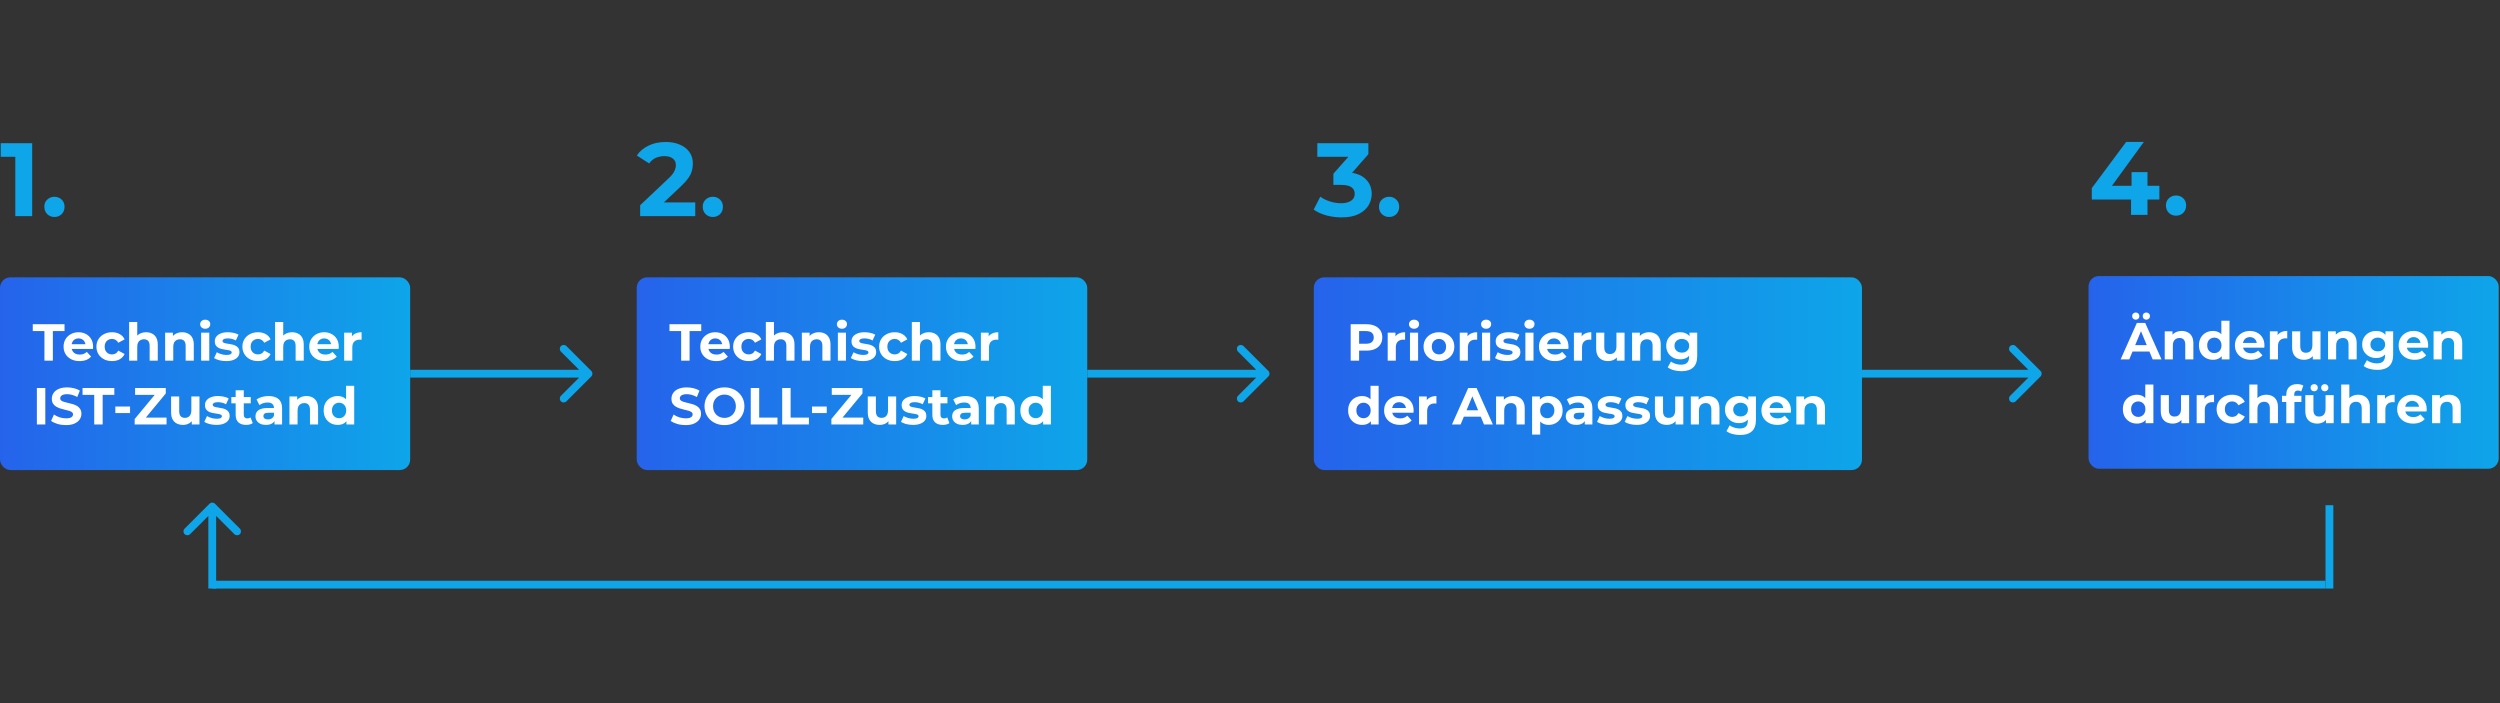
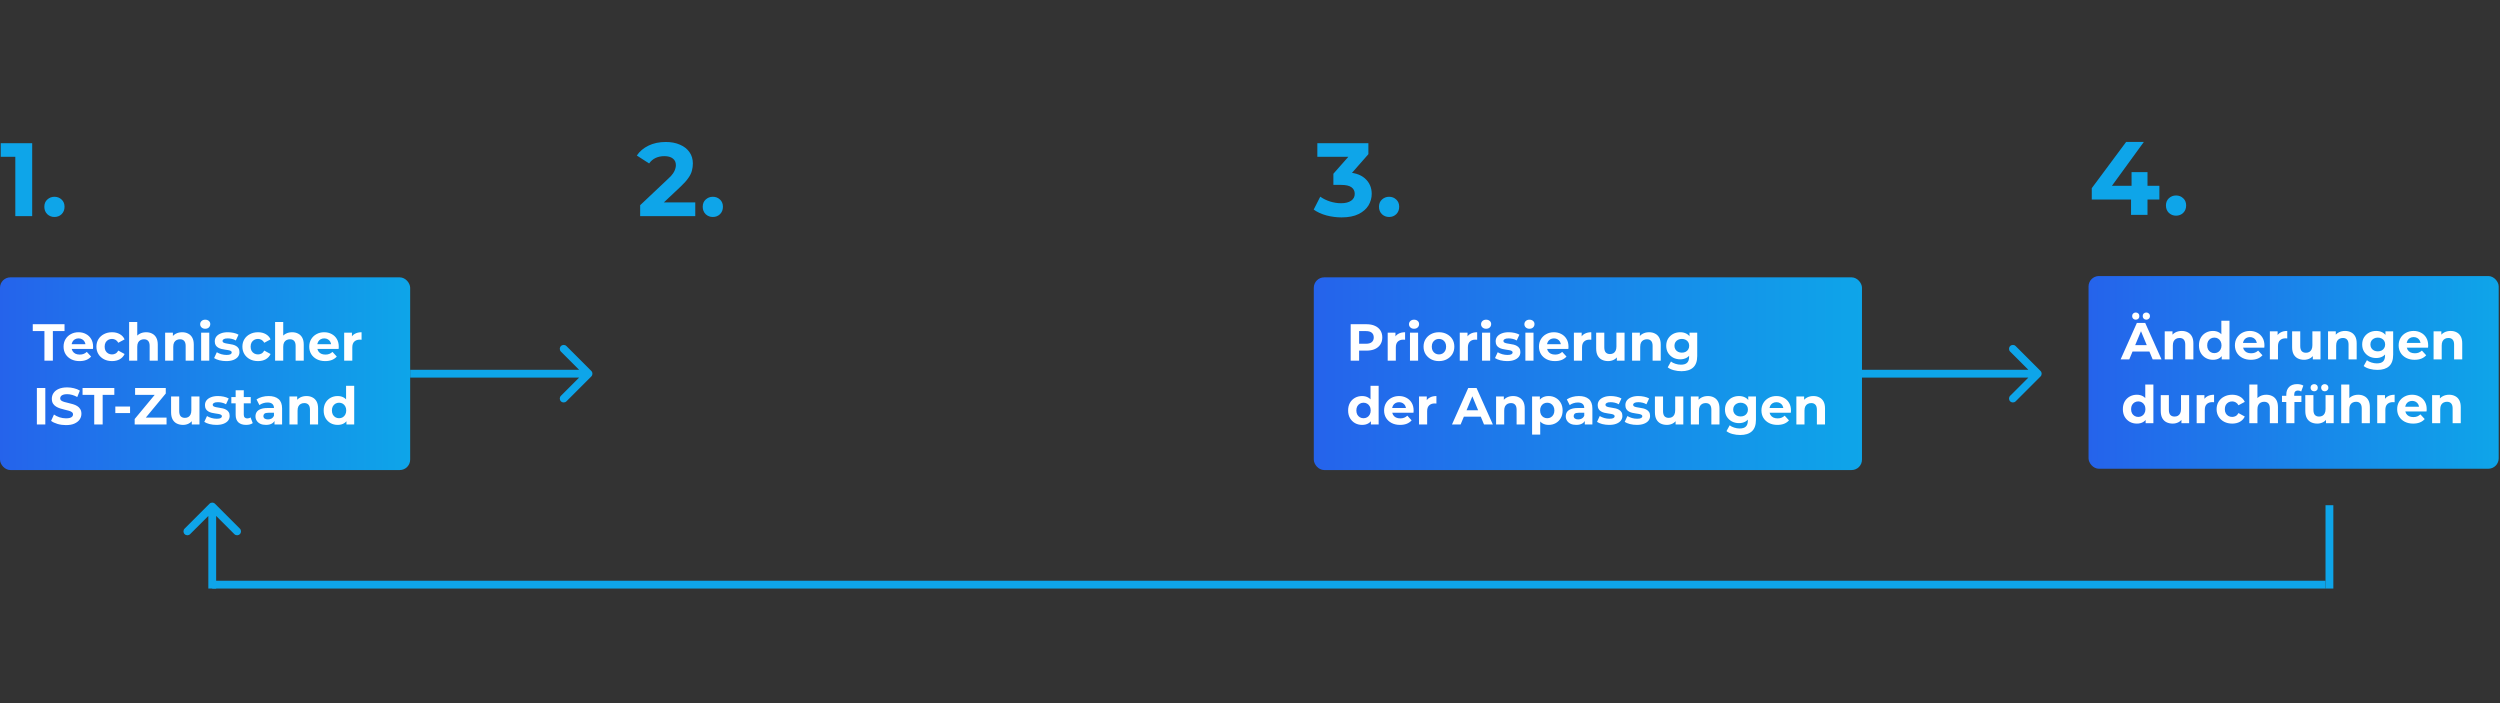
<svg xmlns="http://www.w3.org/2000/svg" width="1920" height="540" viewBox="0 0 1920 540" fill="none">
  <rect x="0" y="0" width="1920" height="540" fill="#333333" stroke="none" />
  <path d="M11.76 166V114.8L17.36 120.4H0.56V110H24.72V166H11.76ZM41.808 166.64C39.675 166.64 37.835 165.92 36.288 164.48C34.795 162.987 34.048 161.093 34.048 158.8C34.048 156.507 34.795 154.667 36.288 153.28C37.835 151.84 39.675 151.12 41.808 151.12C43.995 151.12 45.835 151.84 47.328 153.28C48.822 154.667 49.568 156.507 49.568 158.8C49.568 161.093 48.822 162.987 47.328 164.48C45.835 165.92 43.995 166.64 41.808 166.64Z" fill="#0EA5E9" />
  <rect x="1604" y="212" width="315" height="148" rx="8" fill="url(#paint0_linear_391_4)" />
  <path d="M1628.64 276L1641.12 248H1647.52L1660.04 276H1653.24L1643 251.28H1645.56L1635.28 276H1628.64ZM1634.88 270L1636.6 265.08H1651L1652.76 270H1634.88ZM1648.36 245.52C1647.59 245.52 1646.93 245.267 1646.4 244.76C1645.87 244.253 1645.6 243.587 1645.6 242.76C1645.6 241.933 1645.87 241.267 1646.4 240.76C1646.93 240.253 1647.59 240 1648.36 240C1649.13 240 1649.79 240.253 1650.32 240.76C1650.88 241.267 1651.16 241.933 1651.16 242.76C1651.16 243.587 1650.88 244.253 1650.32 244.76C1649.79 245.267 1649.13 245.52 1648.36 245.52ZM1640.28 245.52C1639.51 245.52 1638.84 245.267 1638.28 244.76C1637.75 244.253 1637.48 243.587 1637.48 242.76C1637.48 241.933 1637.75 241.267 1638.28 240.76C1638.84 240.253 1639.51 240 1640.28 240C1641.05 240 1641.71 240.253 1642.24 240.76C1642.77 241.267 1643.04 241.933 1643.04 242.76C1643.04 243.587 1642.77 244.253 1642.24 244.76C1641.71 245.267 1641.05 245.52 1640.28 245.52ZM1675.59 254.16C1677.29 254.16 1678.81 254.507 1680.15 255.2C1681.51 255.867 1682.57 256.907 1683.35 258.32C1684.12 259.707 1684.51 261.493 1684.51 263.68V276H1678.27V264.64C1678.27 262.907 1677.88 261.627 1677.11 260.8C1676.36 259.973 1675.29 259.56 1673.91 259.56C1672.92 259.56 1672.03 259.773 1671.23 260.2C1670.45 260.6 1669.84 261.227 1669.39 262.08C1668.96 262.933 1668.75 264.027 1668.75 265.36V276H1662.51V254.48H1668.47V260.44L1667.35 258.64C1668.12 257.2 1669.23 256.093 1670.67 255.32C1672.11 254.547 1673.75 254.16 1675.59 254.16ZM1699.56 276.32C1697.53 276.32 1695.7 275.867 1694.08 274.96C1692.45 274.027 1691.16 272.733 1690.2 271.08C1689.26 269.427 1688.8 267.48 1688.8 265.24C1688.8 262.973 1689.26 261.013 1690.2 259.36C1691.16 257.707 1692.45 256.427 1694.08 255.52C1695.7 254.613 1697.53 254.16 1699.56 254.16C1701.37 254.16 1702.96 254.56 1704.32 255.36C1705.68 256.16 1706.73 257.373 1707.48 259C1708.22 260.627 1708.6 262.707 1708.6 265.24C1708.6 267.747 1708.24 269.827 1707.52 271.48C1706.8 273.107 1705.76 274.32 1704.4 275.12C1703.06 275.92 1701.45 276.32 1699.56 276.32ZM1700.64 271.2C1701.65 271.2 1702.57 270.96 1703.4 270.48C1704.22 270 1704.88 269.32 1705.36 268.44C1705.86 267.533 1706.12 266.467 1706.12 265.24C1706.12 263.987 1705.86 262.92 1705.36 262.04C1704.88 261.16 1704.22 260.48 1703.4 260C1702.57 259.52 1701.65 259.28 1700.64 259.28C1699.6 259.28 1698.66 259.52 1697.84 260C1697.01 260.48 1696.34 261.16 1695.84 262.04C1695.36 262.92 1695.12 263.987 1695.12 265.24C1695.12 266.467 1695.36 267.533 1695.84 268.44C1696.34 269.32 1697.01 270 1697.84 270.48C1698.66 270.96 1699.6 271.2 1700.64 271.2ZM1706.28 276V271.6L1706.4 265.2L1706 258.84V246.32H1712.24V276H1706.28ZM1728.69 276.32C1726.24 276.32 1724.08 275.84 1722.21 274.88C1720.37 273.92 1718.95 272.613 1717.93 270.96C1716.92 269.28 1716.41 267.373 1716.41 265.24C1716.41 263.08 1716.91 261.173 1717.89 259.52C1718.91 257.84 1720.28 256.533 1722.01 255.6C1723.75 254.64 1725.71 254.16 1727.89 254.16C1730 254.16 1731.89 254.613 1733.57 255.52C1735.28 256.4 1736.63 257.68 1737.61 259.36C1738.6 261.013 1739.09 263 1739.09 265.32C1739.09 265.56 1739.08 265.84 1739.05 266.16C1739.03 266.453 1739 266.733 1738.97 267H1721.49V263.36H1735.69L1733.29 264.44C1733.29 263.32 1733.07 262.347 1732.61 261.52C1732.16 260.693 1731.53 260.053 1730.73 259.6C1729.93 259.12 1729 258.88 1727.93 258.88C1726.87 258.88 1725.92 259.12 1725.09 259.6C1724.29 260.053 1723.67 260.707 1723.21 261.56C1722.76 262.387 1722.53 263.373 1722.53 264.52V265.48C1722.53 266.653 1722.79 267.693 1723.29 268.6C1723.83 269.48 1724.56 270.16 1725.49 270.64C1726.45 271.093 1727.57 271.32 1728.85 271.32C1730 271.32 1731 271.147 1731.85 270.8C1732.73 270.453 1733.53 269.933 1734.25 269.24L1737.57 272.84C1736.59 273.96 1735.35 274.827 1733.85 275.44C1732.36 276.027 1730.64 276.32 1728.69 276.32ZM1743.25 276V254.48H1749.21V260.56L1748.37 258.8C1749.01 257.28 1750.03 256.133 1751.45 255.36C1752.86 254.56 1754.58 254.16 1756.61 254.16V259.92C1756.34 259.893 1756.1 259.88 1755.89 259.88C1755.67 259.853 1755.45 259.84 1755.21 259.84C1753.5 259.84 1752.11 260.333 1751.05 261.32C1750.01 262.28 1749.49 263.787 1749.49 265.84V276H1743.25ZM1769.55 276.32C1767.77 276.32 1766.17 275.973 1764.75 275.28C1763.37 274.587 1762.29 273.533 1761.51 272.12C1760.74 270.68 1760.35 268.853 1760.35 266.64V254.48H1766.59V265.72C1766.59 267.507 1766.97 268.827 1767.71 269.68C1768.49 270.507 1769.57 270.92 1770.95 270.92C1771.91 270.92 1772.77 270.72 1773.51 270.32C1774.26 269.893 1774.85 269.253 1775.27 268.4C1775.7 267.52 1775.91 266.427 1775.91 265.12V254.48H1782.15V276H1776.23V270.08L1777.31 271.8C1776.59 273.293 1775.53 274.427 1774.11 275.2C1772.73 275.947 1771.21 276.32 1769.55 276.32ZM1801.01 254.16C1802.72 254.16 1804.24 254.507 1805.57 255.2C1806.93 255.867 1808 256.907 1808.77 258.32C1809.55 259.707 1809.93 261.493 1809.93 263.68V276H1803.69V264.64C1803.69 262.907 1803.31 261.627 1802.53 260.8C1801.79 259.973 1800.72 259.56 1799.33 259.56C1798.35 259.56 1797.45 259.773 1796.65 260.2C1795.88 260.6 1795.27 261.227 1794.81 262.08C1794.39 262.933 1794.17 264.027 1794.17 265.36V276H1787.93V254.48H1793.89V260.44L1792.77 258.64C1793.55 257.2 1794.65 256.093 1796.09 255.32C1797.53 254.547 1799.17 254.16 1801.01 254.16ZM1825.87 284.08C1823.84 284.08 1821.88 283.827 1819.99 283.32C1818.12 282.84 1816.56 282.107 1815.31 281.12L1817.79 276.64C1818.69 277.387 1819.84 277.973 1821.23 278.4C1822.64 278.853 1824.03 279.08 1825.39 279.08C1827.6 279.08 1829.2 278.587 1830.19 277.6C1831.2 276.613 1831.71 275.147 1831.71 273.2V269.96L1832.11 264.56L1832.03 259.12V254.48H1837.95V272.4C1837.95 276.4 1836.91 279.347 1834.83 281.24C1832.75 283.133 1829.76 284.08 1825.87 284.08ZM1824.91 274.96C1822.91 274.96 1821.09 274.533 1819.47 273.68C1817.87 272.8 1816.57 271.587 1815.59 270.04C1814.63 268.467 1814.15 266.64 1814.15 264.56C1814.15 262.453 1814.63 260.627 1815.59 259.08C1816.57 257.507 1817.87 256.293 1819.47 255.44C1821.09 254.587 1822.91 254.16 1824.91 254.16C1826.72 254.16 1828.32 254.533 1829.71 255.28C1831.09 256 1832.17 257.133 1832.95 258.68C1833.72 260.2 1834.11 262.16 1834.11 264.56C1834.11 266.933 1833.72 268.893 1832.95 270.44C1832.17 271.96 1831.09 273.093 1829.71 273.84C1828.32 274.587 1826.72 274.96 1824.91 274.96ZM1826.15 269.84C1827.24 269.84 1828.21 269.627 1829.07 269.2C1829.92 268.747 1830.59 268.12 1831.07 267.32C1831.55 266.52 1831.79 265.6 1831.79 264.56C1831.79 263.493 1831.55 262.573 1831.07 261.8C1830.59 261 1829.92 260.387 1829.07 259.96C1828.21 259.507 1827.24 259.28 1826.15 259.28C1825.05 259.28 1824.08 259.507 1823.23 259.96C1822.37 260.387 1821.69 261 1821.19 261.8C1820.71 262.573 1820.47 263.493 1820.47 264.56C1820.47 265.6 1820.71 266.52 1821.19 267.32C1821.69 268.12 1822.37 268.747 1823.23 269.2C1824.08 269.627 1825.05 269.84 1826.15 269.84ZM1854.44 276.32C1851.98 276.32 1849.82 275.84 1847.96 274.88C1846.12 273.92 1844.69 272.613 1843.68 270.96C1842.66 269.28 1842.16 267.373 1842.16 265.24C1842.16 263.08 1842.65 261.173 1843.64 259.52C1844.65 257.84 1846.02 256.533 1847.76 255.6C1849.49 254.64 1851.45 254.16 1853.64 254.16C1855.74 254.16 1857.64 254.613 1859.32 255.52C1861.02 256.4 1862.37 257.68 1863.36 259.36C1864.34 261.013 1864.84 263 1864.84 265.32C1864.84 265.56 1864.82 265.84 1864.8 266.16C1864.77 266.453 1864.74 266.733 1864.72 267H1847.24V263.36H1861.43L1859.04 264.44C1859.04 263.32 1858.81 262.347 1858.36 261.52C1857.9 260.693 1857.28 260.053 1856.48 259.6C1855.68 259.12 1854.74 258.88 1853.68 258.88C1852.61 258.88 1851.66 259.12 1850.84 259.6C1850.04 260.053 1849.41 260.707 1848.96 261.56C1848.5 262.387 1848.28 263.373 1848.28 264.52V265.48C1848.28 266.653 1848.53 267.693 1849.04 268.6C1849.57 269.48 1850.3 270.16 1851.24 270.64C1852.2 271.093 1853.32 271.32 1854.6 271.32C1855.74 271.32 1856.74 271.147 1857.6 270.8C1858.48 270.453 1859.28 269.933 1860 269.24L1863.32 272.84C1862.33 273.96 1861.09 274.827 1859.6 275.44C1858.1 276.027 1856.38 276.32 1854.44 276.32ZM1882.07 254.16C1883.78 254.16 1885.3 254.507 1886.63 255.2C1887.99 255.867 1889.06 256.907 1889.83 258.32C1890.6 259.707 1890.99 261.493 1890.99 263.68V276H1884.75V264.64C1884.75 262.907 1884.36 261.627 1883.59 260.8C1882.84 259.973 1881.78 259.56 1880.39 259.56C1879.4 259.56 1878.51 259.773 1877.71 260.2C1876.94 260.6 1876.32 261.227 1875.87 262.08C1875.44 262.933 1875.23 264.027 1875.23 265.36V276H1868.99V254.48H1874.95V260.44L1873.83 258.64C1874.6 257.2 1875.71 256.093 1877.15 255.32C1878.59 254.547 1880.23 254.16 1882.07 254.16ZM1641.12 325.32C1639.09 325.32 1637.27 324.867 1635.64 323.96C1634.01 323.027 1632.72 321.733 1631.76 320.08C1630.83 318.427 1630.36 316.48 1630.36 314.24C1630.36 311.973 1630.83 310.013 1631.76 308.36C1632.72 306.707 1634.01 305.427 1635.64 304.52C1637.27 303.613 1639.09 303.16 1641.12 303.16C1642.93 303.16 1644.52 303.56 1645.88 304.36C1647.24 305.16 1648.29 306.373 1649.04 308C1649.79 309.627 1650.16 311.707 1650.16 314.24C1650.16 316.747 1649.8 318.827 1649.08 320.48C1648.36 322.107 1647.32 323.32 1645.96 324.12C1644.63 324.92 1643.01 325.32 1641.12 325.32ZM1642.2 320.2C1643.21 320.2 1644.13 319.96 1644.96 319.48C1645.79 319 1646.44 318.32 1646.92 317.44C1647.43 316.533 1647.68 315.467 1647.68 314.24C1647.68 312.987 1647.43 311.92 1646.92 311.04C1646.44 310.16 1645.79 309.48 1644.96 309C1644.13 308.52 1643.21 308.28 1642.2 308.28C1641.16 308.28 1640.23 308.52 1639.4 309C1638.57 309.48 1637.91 310.16 1637.4 311.04C1636.92 311.92 1636.68 312.987 1636.68 314.24C1636.68 315.467 1636.92 316.533 1637.4 317.44C1637.91 318.32 1638.57 319 1639.4 319.48C1640.23 319.96 1641.16 320.2 1642.2 320.2ZM1647.84 325V320.6L1647.96 314.2L1647.56 307.84V295.32H1653.8V325H1647.84ZM1668.66 325.32C1666.87 325.32 1665.27 324.973 1663.86 324.28C1662.47 323.587 1661.39 322.533 1660.62 321.12C1659.84 319.68 1659.46 317.853 1659.46 315.64V303.48H1665.7V314.72C1665.7 316.507 1666.07 317.827 1666.82 318.68C1667.59 319.507 1668.67 319.92 1670.06 319.92C1671.02 319.92 1671.87 319.72 1672.62 319.32C1673.36 318.893 1673.95 318.253 1674.38 317.4C1674.8 316.52 1675.02 315.427 1675.02 314.12V303.48H1681.26V325H1675.34V319.08L1676.42 320.8C1675.7 322.293 1674.63 323.427 1673.22 324.2C1671.83 324.947 1670.31 325.32 1668.66 325.32ZM1687.04 325V303.48H1693V309.56L1692.16 307.8C1692.8 306.28 1693.82 305.133 1695.24 304.36C1696.65 303.56 1698.37 303.16 1700.4 303.16V308.92C1700.13 308.893 1699.89 308.88 1699.68 308.88C1699.46 308.853 1699.24 308.84 1699 308.84C1697.29 308.84 1695.9 309.333 1694.84 310.32C1693.8 311.28 1693.28 312.787 1693.28 314.84V325H1687.04ZM1714.35 325.32C1712.03 325.32 1709.96 324.853 1708.15 323.92C1706.34 322.96 1704.91 321.64 1703.87 319.96C1702.86 318.28 1702.35 316.373 1702.35 314.24C1702.35 312.08 1702.86 310.173 1703.87 308.52C1704.91 306.84 1706.34 305.533 1708.15 304.6C1709.96 303.64 1712.03 303.16 1714.35 303.16C1716.62 303.16 1718.59 303.64 1720.27 304.6C1721.95 305.533 1723.19 306.88 1723.99 308.64L1719.15 311.24C1718.59 310.227 1717.88 309.48 1717.03 309C1716.2 308.52 1715.3 308.28 1714.31 308.28C1713.24 308.28 1712.28 308.52 1711.43 309C1710.58 309.48 1709.9 310.16 1709.39 311.04C1708.91 311.92 1708.67 312.987 1708.67 314.24C1708.67 315.493 1708.91 316.56 1709.39 317.44C1709.9 318.32 1710.58 319 1711.43 319.48C1712.28 319.96 1713.24 320.2 1714.31 320.2C1715.3 320.2 1716.2 319.973 1717.03 319.52C1717.88 319.04 1718.59 318.28 1719.15 317.24L1723.99 319.88C1723.19 321.613 1721.95 322.96 1720.27 323.92C1718.59 324.853 1716.62 325.32 1714.35 325.32ZM1740.55 303.16C1742.25 303.16 1743.77 303.507 1745.11 304.2C1746.47 304.867 1747.53 305.907 1748.31 307.32C1749.08 308.707 1749.47 310.493 1749.47 312.68V325H1743.23V313.64C1743.23 311.907 1742.84 310.627 1742.07 309.8C1741.32 308.973 1740.25 308.56 1738.87 308.56C1737.88 308.56 1736.99 308.773 1736.19 309.2C1735.41 309.6 1734.8 310.227 1734.35 311.08C1733.92 311.933 1733.71 313.027 1733.71 314.36V325H1727.47V295.32H1733.71V309.44L1732.31 307.64C1733.08 306.2 1734.19 305.093 1735.63 304.32C1737.07 303.547 1738.71 303.16 1740.55 303.16ZM1755.88 325V303C1755.88 300.573 1756.6 298.64 1758.04 297.2C1759.48 295.733 1761.54 295 1764.2 295C1765.11 295 1765.98 295.093 1766.8 295.28C1767.66 295.467 1768.38 295.76 1768.96 296.16L1767.32 300.68C1766.98 300.44 1766.59 300.253 1766.16 300.12C1765.74 299.987 1765.28 299.92 1764.8 299.92C1763.9 299.92 1763.19 300.187 1762.68 300.72C1762.2 301.227 1761.96 302 1761.96 303.04V305.04L1762.12 307.72V325H1755.88ZM1752.56 308.76V303.96H1767.48V308.76H1752.56ZM1779.67 325.32C1777.88 325.32 1776.28 324.973 1774.87 324.28C1773.48 323.587 1772.4 322.533 1771.63 321.12C1770.86 319.68 1770.47 317.853 1770.47 315.64V303.48H1776.71V314.72C1776.71 316.507 1777.08 317.827 1777.83 318.68C1778.6 319.507 1779.68 319.92 1781.07 319.92C1782.03 319.92 1782.88 319.72 1783.63 319.32C1784.38 318.893 1784.96 318.253 1785.39 317.4C1785.82 316.52 1786.03 315.427 1786.03 314.12V303.48H1792.27V325H1786.35V319.08L1787.43 320.8C1786.71 322.293 1785.64 323.427 1784.23 324.2C1782.84 324.947 1781.32 325.32 1779.67 325.32ZM1785.39 300.52C1784.62 300.52 1783.96 300.267 1783.43 299.76C1782.9 299.253 1782.63 298.587 1782.63 297.76C1782.63 296.933 1782.9 296.267 1783.43 295.76C1783.96 295.253 1784.62 295 1785.39 295C1786.16 295 1786.82 295.253 1787.35 295.76C1787.91 296.267 1788.19 296.933 1788.19 297.76C1788.19 298.587 1787.91 299.253 1787.35 299.76C1786.82 300.267 1786.16 300.52 1785.39 300.52ZM1777.31 300.52C1776.54 300.52 1775.87 300.267 1775.31 299.76C1774.78 299.253 1774.51 298.587 1774.51 297.76C1774.51 296.933 1774.78 296.267 1775.31 295.76C1775.87 295.253 1776.54 295 1777.31 295C1778.08 295 1778.74 295.253 1779.27 295.76C1779.8 296.267 1780.07 296.933 1780.07 297.76C1780.07 298.587 1779.8 299.253 1779.27 299.76C1778.74 300.267 1778.08 300.52 1777.31 300.52ZM1811.13 303.16C1812.84 303.16 1814.36 303.507 1815.69 304.2C1817.05 304.867 1818.12 305.907 1818.89 307.32C1819.67 308.707 1820.05 310.493 1820.05 312.68V325H1813.81V313.64C1813.81 311.907 1813.43 310.627 1812.65 309.8C1811.91 308.973 1810.84 308.56 1809.45 308.56C1808.47 308.56 1807.57 308.773 1806.77 309.2C1806 309.6 1805.39 310.227 1804.93 311.08C1804.51 311.933 1804.29 313.027 1804.29 314.36V325H1798.05V295.32H1804.29V309.44L1802.89 307.64C1803.67 306.2 1804.77 305.093 1806.21 304.32C1807.65 303.547 1809.29 303.16 1811.13 303.16ZM1825.71 325V303.48H1831.67V309.56L1830.83 307.8C1831.47 306.28 1832.49 305.133 1833.91 304.36C1835.32 303.56 1837.04 303.16 1839.07 303.16V308.92C1838.8 308.893 1838.56 308.88 1838.35 308.88C1838.13 308.853 1837.91 308.84 1837.67 308.84C1835.96 308.84 1834.57 309.333 1833.51 310.32C1832.47 311.28 1831.95 312.787 1831.95 314.84V325H1825.71ZM1853.3 325.32C1850.85 325.32 1848.69 324.84 1846.82 323.88C1844.98 322.92 1843.56 321.613 1842.54 319.96C1841.53 318.28 1841.02 316.373 1841.02 314.24C1841.02 312.08 1841.52 310.173 1842.5 308.52C1843.52 306.84 1844.89 305.533 1846.62 304.6C1848.36 303.64 1850.32 303.16 1852.5 303.16C1854.61 303.16 1856.5 303.613 1858.18 304.52C1859.89 305.4 1861.24 306.68 1862.22 308.36C1863.21 310.013 1863.7 312 1863.7 314.32C1863.7 314.56 1863.69 314.84 1863.66 315.16C1863.64 315.453 1863.61 315.733 1863.58 316H1846.1V312.36H1860.3L1857.9 313.44C1857.9 312.32 1857.68 311.347 1857.22 310.52C1856.77 309.693 1856.14 309.053 1855.34 308.6C1854.54 308.12 1853.61 307.88 1852.54 307.88C1851.48 307.88 1850.53 308.12 1849.7 308.6C1848.9 309.053 1848.28 309.707 1847.82 310.56C1847.37 311.387 1847.14 312.373 1847.14 313.52V314.48C1847.14 315.653 1847.4 316.693 1847.9 317.6C1848.44 318.48 1849.17 319.16 1850.1 319.64C1851.06 320.093 1852.18 320.32 1853.46 320.32C1854.61 320.32 1855.61 320.147 1856.46 319.8C1857.34 319.453 1858.14 318.933 1858.86 318.24L1862.18 321.84C1861.2 322.96 1859.96 323.827 1858.46 324.44C1856.97 325.027 1855.25 325.32 1853.3 325.32ZM1880.94 303.16C1882.64 303.16 1884.16 303.507 1885.5 304.2C1886.86 304.867 1887.92 305.907 1888.7 307.32C1889.47 308.707 1889.86 310.493 1889.86 312.68V325H1883.62V313.64C1883.62 311.907 1883.23 310.627 1882.46 309.8C1881.71 308.973 1880.64 308.56 1879.26 308.56C1878.27 308.56 1877.38 308.773 1876.58 309.2C1875.8 309.6 1875.19 310.227 1874.74 311.08C1874.31 311.933 1874.1 313.027 1874.1 314.36V325H1867.86V303.48H1873.82V309.44L1872.7 307.64C1873.47 306.2 1874.58 305.093 1876.02 304.32C1877.46 303.547 1879.1 303.16 1880.94 303.16Z" fill="white" />
  <rect y="213" width="315" height="148" rx="8" fill="url(#paint1_linear_391_4)" />
  <path d="M34.12 277V254.28H25.16V249H49.56V254.28H40.6V277H34.12ZM61.099 277.32C58.646 277.32 56.486 276.84 54.619 275.88C52.779 274.92 51.352 273.613 50.339 271.96C49.326 270.28 48.819 268.373 48.819 266.24C48.819 264.08 49.312 262.173 50.299 260.52C51.312 258.84 52.686 257.533 54.419 256.6C56.152 255.64 58.112 255.16 60.299 255.16C62.406 255.16 64.299 255.613 65.979 256.52C67.686 257.4 69.032 258.68 70.019 260.36C71.006 262.013 71.499 264 71.499 266.32C71.499 266.56 71.486 266.84 71.459 267.16C71.432 267.453 71.406 267.733 71.379 268H53.899V264.36H68.099L65.699 265.44C65.699 264.32 65.472 263.347 65.019 262.52C64.566 261.693 63.939 261.053 63.139 260.6C62.339 260.12 61.406 259.88 60.339 259.88C59.272 259.88 58.326 260.12 57.499 260.6C56.699 261.053 56.072 261.707 55.619 262.56C55.166 263.387 54.939 264.373 54.939 265.52V266.48C54.939 267.653 55.192 268.693 55.699 269.6C56.232 270.48 56.966 271.16 57.899 271.64C58.859 272.093 59.979 272.32 61.259 272.32C62.406 272.32 63.406 272.147 64.259 271.8C65.139 271.453 65.939 270.933 66.659 270.24L69.979 273.84C68.992 274.96 67.752 275.827 66.259 276.44C64.766 277.027 63.046 277.32 61.099 277.32ZM86.053 277.32C83.733 277.32 81.667 276.853 79.853 275.92C78.04 274.96 76.613 273.64 75.573 271.96C74.56 270.28 74.053 268.373 74.053 266.24C74.053 264.08 74.56 262.173 75.573 260.52C76.613 258.84 78.04 257.533 79.853 256.6C81.667 255.64 83.733 255.16 86.053 255.16C88.32 255.16 90.293 255.64 91.973 256.6C93.653 257.533 94.893 258.88 95.693 260.64L90.853 263.24C90.293 262.227 89.587 261.48 88.733 261C87.907 260.52 87 260.28 86.013 260.28C84.947 260.28 83.987 260.52 83.133 261C82.28 261.48 81.6 262.16 81.093 263.04C80.613 263.92 80.373 264.987 80.373 266.24C80.373 267.493 80.613 268.56 81.093 269.44C81.6 270.32 82.28 271 83.133 271.48C83.987 271.96 84.947 272.2 86.013 272.2C87 272.2 87.907 271.973 88.733 271.52C89.587 271.04 90.293 270.28 90.853 269.24L95.693 271.88C94.893 273.613 93.653 274.96 91.973 275.92C90.293 276.853 88.32 277.32 86.053 277.32ZM112.249 255.16C113.956 255.16 115.476 255.507 116.809 256.2C118.169 256.867 119.236 257.907 120.009 259.32C120.782 260.707 121.169 262.493 121.169 264.68V277H114.929V265.64C114.929 263.907 114.542 262.627 113.769 261.8C113.022 260.973 111.956 260.56 110.569 260.56C109.582 260.56 108.689 260.773 107.889 261.2C107.116 261.6 106.502 262.227 106.049 263.08C105.622 263.933 105.409 265.027 105.409 266.36V277H99.169V247.32H105.409V261.44L104.009 259.64C104.782 258.2 105.889 257.093 107.329 256.32C108.769 255.547 110.409 255.16 112.249 255.16ZM139.905 255.16C141.612 255.16 143.132 255.507 144.465 256.2C145.825 256.867 146.892 257.907 147.665 259.32C148.439 260.707 148.825 262.493 148.825 264.68V277H142.585V265.64C142.585 263.907 142.199 262.627 141.425 261.8C140.679 260.973 139.612 260.56 138.225 260.56C137.239 260.56 136.345 260.773 135.545 261.2C134.772 261.6 134.159 262.227 133.705 263.08C133.279 263.933 133.065 265.027 133.065 266.36V277H126.825V255.48H132.785V261.44L131.665 259.64C132.439 258.2 133.545 257.093 134.985 256.32C136.425 255.547 138.065 255.16 139.905 255.16ZM154.482 277V255.48H160.722V277H154.482ZM157.602 252.48C156.455 252.48 155.522 252.147 154.802 251.48C154.082 250.813 153.722 249.987 153.722 249C153.722 248.013 154.082 247.187 154.802 246.52C155.522 245.853 156.455 245.52 157.602 245.52C158.748 245.52 159.682 245.84 160.402 246.48C161.122 247.093 161.482 247.893 161.482 248.88C161.482 249.92 161.122 250.787 160.402 251.48C159.708 252.147 158.775 252.48 157.602 252.48ZM173.753 277.32C171.913 277.32 170.139 277.107 168.433 276.68C166.753 276.227 165.419 275.667 164.433 275L166.513 270.52C167.499 271.133 168.659 271.64 169.993 272.04C171.353 272.413 172.686 272.6 173.993 272.6C175.433 272.6 176.446 272.427 177.033 272.08C177.646 271.733 177.953 271.253 177.953 270.64C177.953 270.133 177.713 269.76 177.233 269.52C176.779 269.253 176.166 269.053 175.393 268.92C174.619 268.787 173.766 268.653 172.833 268.52C171.926 268.387 171.006 268.213 170.073 268C169.139 267.76 168.286 267.413 167.513 266.96C166.739 266.507 166.113 265.893 165.633 265.12C165.179 264.347 164.953 263.347 164.953 262.12C164.953 260.76 165.339 259.56 166.113 258.52C166.913 257.48 168.059 256.667 169.553 256.08C171.046 255.467 172.833 255.16 174.913 255.16C176.379 255.16 177.873 255.32 179.393 255.64C180.913 255.96 182.179 256.427 183.193 257.04L181.113 261.48C180.073 260.867 179.019 260.453 177.953 260.24C176.913 260 175.899 259.88 174.913 259.88C173.526 259.88 172.513 260.067 171.873 260.44C171.233 260.813 170.913 261.293 170.913 261.88C170.913 262.413 171.139 262.813 171.593 263.08C172.073 263.347 172.699 263.56 173.473 263.72C174.246 263.88 175.086 264.027 175.993 264.16C176.926 264.267 177.859 264.44 178.793 264.68C179.726 264.92 180.566 265.267 181.313 265.72C182.086 266.147 182.713 266.747 183.193 267.52C183.673 268.267 183.913 269.253 183.913 270.48C183.913 271.813 183.513 273 182.713 274.04C181.913 275.053 180.753 275.853 179.233 276.44C177.739 277.027 175.913 277.32 173.753 277.32ZM198.163 277.32C195.843 277.32 193.776 276.853 191.963 275.92C190.149 274.96 188.723 273.64 187.683 271.96C186.669 270.28 186.163 268.373 186.163 266.24C186.163 264.08 186.669 262.173 187.683 260.52C188.723 258.84 190.149 257.533 191.963 256.6C193.776 255.64 195.843 255.16 198.163 255.16C200.429 255.16 202.403 255.64 204.083 256.6C205.763 257.533 207.003 258.88 207.803 260.64L202.963 263.24C202.403 262.227 201.696 261.48 200.843 261C200.016 260.52 199.109 260.28 198.123 260.28C197.056 260.28 196.096 260.52 195.243 261C194.389 261.48 193.709 262.16 193.203 263.04C192.723 263.92 192.483 264.987 192.483 266.24C192.483 267.493 192.723 268.56 193.203 269.44C193.709 270.32 194.389 271 195.243 271.48C196.096 271.96 197.056 272.2 198.123 272.2C199.109 272.2 200.016 271.973 200.843 271.52C201.696 271.04 202.403 270.28 202.963 269.24L207.803 271.88C207.003 273.613 205.763 274.96 204.083 275.92C202.403 276.853 200.429 277.32 198.163 277.32ZM224.358 255.16C226.065 255.16 227.585 255.507 228.918 256.2C230.278 256.867 231.345 257.907 232.118 259.32C232.892 260.707 233.278 262.493 233.278 264.68V277H227.038V265.64C227.038 263.907 226.652 262.627 225.878 261.8C225.132 260.973 224.065 260.56 222.678 260.56C221.692 260.56 220.798 260.773 219.998 261.2C219.225 261.6 218.612 262.227 218.158 263.08C217.732 263.933 217.518 265.027 217.518 266.36V277H211.278V247.32H217.518V261.44L216.118 259.64C216.892 258.2 217.998 257.093 219.438 256.32C220.878 255.547 222.518 255.16 224.358 255.16ZM249.771 277.32C247.318 277.32 245.158 276.84 243.291 275.88C241.451 274.92 240.024 273.613 239.011 271.96C237.998 270.28 237.491 268.373 237.491 266.24C237.491 264.08 237.984 262.173 238.971 260.52C239.984 258.84 241.358 257.533 243.091 256.6C244.824 255.64 246.784 255.16 248.971 255.16C251.078 255.16 252.971 255.613 254.651 256.52C256.358 257.4 257.704 258.68 258.691 260.36C259.678 262.013 260.171 264 260.171 266.32C260.171 266.56 260.158 266.84 260.131 267.16C260.104 267.453 260.078 267.733 260.051 268H242.571V264.36H256.771L254.371 265.44C254.371 264.32 254.144 263.347 253.691 262.52C253.238 261.693 252.611 261.053 251.811 260.6C251.011 260.12 250.078 259.88 249.011 259.88C247.944 259.88 246.998 260.12 246.171 260.6C245.371 261.053 244.744 261.707 244.291 262.56C243.838 263.387 243.611 264.373 243.611 265.52V266.48C243.611 267.653 243.864 268.693 244.371 269.6C244.904 270.48 245.638 271.16 246.571 271.64C247.531 272.093 248.651 272.32 249.931 272.32C251.078 272.32 252.078 272.147 252.931 271.8C253.811 271.453 254.611 270.933 255.331 270.24L258.651 273.84C257.664 274.96 256.424 275.827 254.931 276.44C253.438 277.027 251.718 277.32 249.771 277.32ZM264.325 277V255.48H270.285V261.56L269.445 259.8C270.085 258.28 271.112 257.133 272.525 256.36C273.939 255.56 275.659 255.16 277.685 255.16V260.92C277.419 260.893 277.179 260.88 276.965 260.88C276.752 260.853 276.525 260.84 276.285 260.84C274.579 260.84 273.192 261.333 272.125 262.32C271.085 263.28 270.565 264.787 270.565 266.84V277H264.325ZM28.32 326V298H34.8V326H28.32ZM50.645 326.48C48.405 326.48 46.258 326.187 44.205 325.6C42.152 324.987 40.498 324.2 39.245 323.24L41.445 318.36C42.645 319.213 44.058 319.92 45.685 320.48C47.338 321.013 49.005 321.28 50.685 321.28C51.965 321.28 52.992 321.16 53.765 320.92C54.565 320.653 55.152 320.293 55.525 319.84C55.898 319.387 56.085 318.867 56.085 318.28C56.085 317.533 55.792 316.947 55.205 316.52C54.618 316.067 53.845 315.707 52.885 315.44C51.925 315.147 50.858 314.88 49.685 314.64C48.538 314.373 47.378 314.053 46.205 313.68C45.058 313.307 44.005 312.827 43.045 312.24C42.085 311.653 41.298 310.88 40.685 309.92C40.098 308.96 39.805 307.733 39.805 306.24C39.805 304.64 40.232 303.187 41.085 301.88C41.965 300.547 43.272 299.493 45.005 298.72C46.765 297.92 48.965 297.52 51.605 297.52C53.365 297.52 55.098 297.733 56.805 298.16C58.512 298.56 60.018 299.173 61.325 300L59.325 304.92C58.018 304.173 56.712 303.627 55.405 303.28C54.098 302.907 52.818 302.72 51.565 302.72C50.312 302.72 49.285 302.867 48.485 303.16C47.685 303.453 47.112 303.84 46.765 304.32C46.418 304.773 46.245 305.307 46.245 305.92C46.245 306.64 46.538 307.227 47.125 307.68C47.712 308.107 48.485 308.453 49.445 308.72C50.405 308.987 51.458 309.253 52.605 309.52C53.778 309.787 54.938 310.093 56.085 310.44C57.258 310.787 58.325 311.253 59.285 311.84C60.245 312.427 61.018 313.2 61.605 314.16C62.218 315.12 62.525 316.333 62.525 317.8C62.525 319.373 62.085 320.813 61.205 322.12C60.325 323.427 59.005 324.48 57.245 325.28C55.512 326.08 53.312 326.48 50.645 326.48ZM72.362 326V303.28H63.402V298H87.802V303.28H78.842V326H72.362ZM88.564 317.24V312.24H99.884V317.24H88.564ZM103.434 326V321.8L120.754 300.92L121.554 303.28H103.754V298H127.314V302.2L110.034 323.08L109.234 320.72H127.914V326H103.434ZM140.593 326.32C138.806 326.32 137.206 325.973 135.793 325.28C134.406 324.587 133.326 323.533 132.553 322.12C131.779 320.68 131.393 318.853 131.393 316.64V304.48H137.633V315.72C137.633 317.507 138.006 318.827 138.753 319.68C139.526 320.507 140.606 320.92 141.993 320.92C142.953 320.92 143.806 320.72 144.553 320.32C145.299 319.893 145.886 319.253 146.313 318.4C146.739 317.52 146.953 316.427 146.953 315.12V304.48H153.193V326H147.273V320.08L148.353 321.8C147.633 323.293 146.566 324.427 145.153 325.2C143.766 325.947 142.246 326.32 140.593 326.32ZM166.214 326.32C164.374 326.32 162.6 326.107 160.894 325.68C159.214 325.227 157.88 324.667 156.894 324L158.974 319.52C159.96 320.133 161.12 320.64 162.454 321.04C163.814 321.413 165.147 321.6 166.454 321.6C167.894 321.6 168.907 321.427 169.494 321.08C170.107 320.733 170.414 320.253 170.414 319.64C170.414 319.133 170.174 318.76 169.694 318.52C169.24 318.253 168.627 318.053 167.854 317.92C167.08 317.787 166.227 317.653 165.294 317.52C164.387 317.387 163.467 317.213 162.534 317C161.6 316.76 160.747 316.413 159.974 315.96C159.2 315.507 158.574 314.893 158.094 314.12C157.64 313.347 157.414 312.347 157.414 311.12C157.414 309.76 157.8 308.56 158.574 307.52C159.374 306.48 160.52 305.667 162.014 305.08C163.507 304.467 165.294 304.16 167.374 304.16C168.84 304.16 170.334 304.32 171.854 304.64C173.374 304.96 174.64 305.427 175.654 306.04L173.574 310.48C172.534 309.867 171.48 309.453 170.414 309.24C169.374 309 168.36 308.88 167.374 308.88C165.987 308.88 164.974 309.067 164.334 309.44C163.694 309.813 163.374 310.293 163.374 310.88C163.374 311.413 163.6 311.813 164.054 312.08C164.534 312.347 165.16 312.56 165.934 312.72C166.707 312.88 167.547 313.027 168.454 313.16C169.387 313.267 170.32 313.44 171.254 313.68C172.187 313.92 173.027 314.267 173.774 314.72C174.547 315.147 175.174 315.747 175.654 316.52C176.134 317.267 176.374 318.253 176.374 319.48C176.374 320.813 175.974 322 175.174 323.04C174.374 324.053 173.214 324.853 171.694 325.44C170.2 326.027 168.374 326.32 166.214 326.32ZM189.024 326.32C186.49 326.32 184.517 325.68 183.104 324.4C181.69 323.093 180.984 321.16 180.984 318.6V299.72H187.224V318.52C187.224 319.427 187.464 320.133 187.944 320.64C188.424 321.12 189.077 321.36 189.904 321.36C190.89 321.36 191.73 321.093 192.424 320.56L194.104 324.96C193.464 325.413 192.69 325.76 191.784 326C190.904 326.213 189.984 326.32 189.024 326.32ZM177.664 309.76V304.96H192.584V309.76H177.664ZM210.807 326V321.8L210.407 320.88V313.36C210.407 312.027 209.993 310.987 209.167 310.24C208.367 309.493 207.127 309.12 205.447 309.12C204.3 309.12 203.167 309.307 202.047 309.68C200.953 310.027 200.02 310.507 199.247 311.12L197.007 306.76C198.18 305.933 199.593 305.293 201.247 304.84C202.9 304.387 204.58 304.16 206.287 304.16C209.567 304.16 212.113 304.933 213.927 306.48C215.74 308.027 216.647 310.44 216.647 313.72V326H210.807ZM204.247 326.32C202.567 326.32 201.127 326.04 199.927 325.48C198.727 324.893 197.807 324.107 197.167 323.12C196.527 322.133 196.207 321.027 196.207 319.8C196.207 318.52 196.513 317.4 197.127 316.44C197.767 315.48 198.767 314.733 200.127 314.2C201.487 313.64 203.26 313.36 205.447 313.36H211.167V317H206.127C204.66 317 203.647 317.24 203.087 317.72C202.553 318.2 202.287 318.8 202.287 319.52C202.287 320.32 202.593 320.96 203.207 321.44C203.847 321.893 204.713 322.12 205.807 322.12C206.847 322.12 207.78 321.88 208.607 321.4C209.433 320.893 210.033 320.16 210.407 319.2L211.367 322.08C210.913 323.467 210.087 324.52 208.887 325.24C207.687 325.96 206.14 326.32 204.247 326.32ZM235.374 304.16C237.081 304.16 238.601 304.507 239.934 305.2C241.294 305.867 242.361 306.907 243.134 308.32C243.907 309.707 244.294 311.493 244.294 313.68V326H238.054V314.64C238.054 312.907 237.667 311.627 236.894 310.8C236.147 309.973 235.081 309.56 233.694 309.56C232.707 309.56 231.814 309.773 231.014 310.2C230.241 310.6 229.627 311.227 229.174 312.08C228.747 312.933 228.534 314.027 228.534 315.36V326H222.294V304.48H228.254V310.44L227.134 308.64C227.907 307.2 229.014 306.093 230.454 305.32C231.894 304.547 233.534 304.16 235.374 304.16ZM259.347 326.32C257.32 326.32 255.493 325.867 253.867 324.96C252.24 324.027 250.947 322.733 249.987 321.08C249.053 319.427 248.587 317.48 248.587 315.24C248.587 312.973 249.053 311.013 249.987 309.36C250.947 307.707 252.24 306.427 253.867 305.52C255.493 304.613 257.32 304.16 259.347 304.16C261.16 304.16 262.747 304.56 264.107 305.36C265.467 306.16 266.52 307.373 267.267 309C268.013 310.627 268.387 312.707 268.387 315.24C268.387 317.747 268.027 319.827 267.307 321.48C266.587 323.107 265.547 324.32 264.187 325.12C262.853 325.92 261.24 326.32 259.347 326.32ZM260.427 321.2C261.44 321.2 262.36 320.96 263.187 320.48C264.013 320 264.667 319.32 265.147 318.44C265.653 317.533 265.907 316.467 265.907 315.24C265.907 313.987 265.653 312.92 265.147 312.04C264.667 311.16 264.013 310.48 263.187 310C262.36 309.52 261.44 309.28 260.427 309.28C259.387 309.28 258.453 309.52 257.627 310C256.8 310.48 256.133 311.16 255.627 312.04C255.147 312.92 254.907 313.987 254.907 315.24C254.907 316.467 255.147 317.533 255.627 318.44C256.133 319.32 256.8 320 257.627 320.48C258.453 320.96 259.387 321.2 260.427 321.2ZM266.067 326V321.6L266.187 315.2L265.787 308.84V296.32H272.027V326H266.067Z" fill="white" />
  <path d="M454.121 289.121C455.293 287.95 455.293 286.05 454.121 284.879L435.029 265.787C433.858 264.615 431.958 264.615 430.787 265.787C429.615 266.958 429.615 268.858 430.787 270.029L447.757 287L430.787 303.971C429.615 305.142 429.615 307.042 430.787 308.213C431.958 309.385 433.858 309.385 435.029 308.213L454.121 289.121ZM315 290H452V284H315V290Z" fill="#0EA5E9" />
-   <rect x="489" y="213" width="346" height="148" rx="8" fill="url(#paint2_linear_391_4)" />
-   <path d="M523.12 277V254.28H514.16V249H538.56V254.28H529.6V277H523.12ZM550.099 277.32C547.646 277.32 545.486 276.84 543.619 275.88C541.779 274.92 540.352 273.613 539.339 271.96C538.326 270.28 537.819 268.373 537.819 266.24C537.819 264.08 538.312 262.173 539.299 260.52C540.312 258.84 541.686 257.533 543.419 256.6C545.152 255.64 547.112 255.16 549.299 255.16C551.406 255.16 553.299 255.613 554.979 256.52C556.686 257.4 558.032 258.68 559.019 260.36C560.006 262.013 560.499 264 560.499 266.32C560.499 266.56 560.486 266.84 560.459 267.16C560.432 267.453 560.406 267.733 560.379 268H542.899V264.36H557.099L554.699 265.44C554.699 264.32 554.472 263.347 554.019 262.52C553.566 261.693 552.939 261.053 552.139 260.6C551.339 260.12 550.406 259.88 549.339 259.88C548.272 259.88 547.326 260.12 546.499 260.6C545.699 261.053 545.072 261.707 544.619 262.56C544.166 263.387 543.939 264.373 543.939 265.52V266.48C543.939 267.653 544.192 268.693 544.699 269.6C545.232 270.48 545.966 271.16 546.899 271.64C547.859 272.093 548.979 272.32 550.259 272.32C551.406 272.32 552.406 272.147 553.259 271.8C554.139 271.453 554.939 270.933 555.659 270.24L558.979 273.84C557.992 274.96 556.752 275.827 555.259 276.44C553.766 277.027 552.046 277.32 550.099 277.32ZM575.053 277.32C572.733 277.32 570.667 276.853 568.853 275.92C567.04 274.96 565.613 273.64 564.573 271.96C563.56 270.28 563.053 268.373 563.053 266.24C563.053 264.08 563.56 262.173 564.573 260.52C565.613 258.84 567.04 257.533 568.853 256.6C570.667 255.64 572.733 255.16 575.053 255.16C577.32 255.16 579.293 255.64 580.973 256.6C582.653 257.533 583.893 258.88 584.693 260.64L579.853 263.24C579.293 262.227 578.587 261.48 577.733 261C576.907 260.52 576 260.28 575.013 260.28C573.947 260.28 572.987 260.52 572.133 261C571.28 261.48 570.6 262.16 570.093 263.04C569.613 263.92 569.373 264.987 569.373 266.24C569.373 267.493 569.613 268.56 570.093 269.44C570.6 270.32 571.28 271 572.133 271.48C572.987 271.96 573.947 272.2 575.013 272.2C576 272.2 576.907 271.973 577.733 271.52C578.587 271.04 579.293 270.28 579.853 269.24L584.693 271.88C583.893 273.613 582.653 274.96 580.973 275.92C579.293 276.853 577.32 277.32 575.053 277.32ZM601.249 255.16C602.956 255.16 604.476 255.507 605.809 256.2C607.169 256.867 608.236 257.907 609.009 259.32C609.782 260.707 610.169 262.493 610.169 264.68V277H603.929V265.64C603.929 263.907 603.542 262.627 602.769 261.8C602.022 260.973 600.956 260.56 599.569 260.56C598.582 260.56 597.689 260.773 596.889 261.2C596.116 261.6 595.502 262.227 595.049 263.08C594.622 263.933 594.409 265.027 594.409 266.36V277H588.169V247.32H594.409V261.44L593.009 259.64C593.782 258.2 594.889 257.093 596.329 256.32C597.769 255.547 599.409 255.16 601.249 255.16ZM628.905 255.16C630.612 255.16 632.132 255.507 633.465 256.2C634.825 256.867 635.892 257.907 636.665 259.32C637.439 260.707 637.825 262.493 637.825 264.68V277H631.585V265.64C631.585 263.907 631.199 262.627 630.425 261.8C629.679 260.973 628.612 260.56 627.225 260.56C626.239 260.56 625.345 260.773 624.545 261.2C623.772 261.6 623.159 262.227 622.705 263.08C622.279 263.933 622.065 265.027 622.065 266.36V277H615.825V255.48H621.785V261.44L620.665 259.64C621.439 258.2 622.545 257.093 623.985 256.32C625.425 255.547 627.065 255.16 628.905 255.16ZM643.482 277V255.48H649.722V277H643.482ZM646.602 252.48C645.455 252.48 644.522 252.147 643.802 251.48C643.082 250.813 642.722 249.987 642.722 249C642.722 248.013 643.082 247.187 643.802 246.52C644.522 245.853 645.455 245.52 646.602 245.52C647.748 245.52 648.682 245.84 649.402 246.48C650.122 247.093 650.482 247.893 650.482 248.88C650.482 249.92 650.122 250.787 649.402 251.48C648.708 252.147 647.775 252.48 646.602 252.48ZM662.753 277.32C660.913 277.32 659.139 277.107 657.433 276.68C655.753 276.227 654.419 275.667 653.433 275L655.513 270.52C656.499 271.133 657.659 271.64 658.993 272.04C660.353 272.413 661.686 272.6 662.993 272.6C664.433 272.6 665.446 272.427 666.033 272.08C666.646 271.733 666.953 271.253 666.953 270.64C666.953 270.133 666.713 269.76 666.233 269.52C665.779 269.253 665.166 269.053 664.393 268.92C663.619 268.787 662.766 268.653 661.833 268.52C660.926 268.387 660.006 268.213 659.073 268C658.139 267.76 657.286 267.413 656.513 266.96C655.739 266.507 655.113 265.893 654.633 265.12C654.179 264.347 653.953 263.347 653.953 262.12C653.953 260.76 654.339 259.56 655.113 258.52C655.913 257.48 657.059 256.667 658.553 256.08C660.046 255.467 661.833 255.16 663.913 255.16C665.379 255.16 666.873 255.32 668.393 255.64C669.913 255.96 671.179 256.427 672.193 257.04L670.113 261.48C669.073 260.867 668.019 260.453 666.953 260.24C665.913 260 664.899 259.88 663.913 259.88C662.526 259.88 661.513 260.067 660.873 260.44C660.233 260.813 659.913 261.293 659.913 261.88C659.913 262.413 660.139 262.813 660.593 263.08C661.073 263.347 661.699 263.56 662.473 263.72C663.246 263.88 664.086 264.027 664.993 264.16C665.926 264.267 666.859 264.44 667.793 264.68C668.726 264.92 669.566 265.267 670.313 265.72C671.086 266.147 671.713 266.747 672.193 267.52C672.673 268.267 672.913 269.253 672.913 270.48C672.913 271.813 672.513 273 671.713 274.04C670.913 275.053 669.753 275.853 668.233 276.44C666.739 277.027 664.913 277.32 662.753 277.32ZM687.163 277.32C684.843 277.32 682.776 276.853 680.963 275.92C679.149 274.96 677.723 273.64 676.683 271.96C675.669 270.28 675.163 268.373 675.163 266.24C675.163 264.08 675.669 262.173 676.683 260.52C677.723 258.84 679.149 257.533 680.963 256.6C682.776 255.64 684.843 255.16 687.163 255.16C689.429 255.16 691.403 255.64 693.083 256.6C694.763 257.533 696.003 258.88 696.803 260.64L691.963 263.24C691.403 262.227 690.696 261.48 689.843 261C689.016 260.52 688.109 260.28 687.123 260.28C686.056 260.28 685.096 260.52 684.243 261C683.389 261.48 682.709 262.16 682.203 263.04C681.723 263.92 681.483 264.987 681.483 266.24C681.483 267.493 681.723 268.56 682.203 269.44C682.709 270.32 683.389 271 684.243 271.48C685.096 271.96 686.056 272.2 687.123 272.2C688.109 272.2 689.016 271.973 689.843 271.52C690.696 271.04 691.403 270.28 691.963 269.24L696.803 271.88C696.003 273.613 694.763 274.96 693.083 275.92C691.403 276.853 689.429 277.32 687.163 277.32ZM713.358 255.16C715.065 255.16 716.585 255.507 717.918 256.2C719.278 256.867 720.345 257.907 721.118 259.32C721.892 260.707 722.278 262.493 722.278 264.68V277H716.038V265.64C716.038 263.907 715.652 262.627 714.878 261.8C714.132 260.973 713.065 260.56 711.678 260.56C710.692 260.56 709.798 260.773 708.998 261.2C708.225 261.6 707.612 262.227 707.158 263.08C706.732 263.933 706.518 265.027 706.518 266.36V277H700.278V247.32H706.518V261.44L705.118 259.64C705.892 258.2 706.998 257.093 708.438 256.32C709.878 255.547 711.518 255.16 713.358 255.16ZM738.771 277.32C736.318 277.32 734.158 276.84 732.291 275.88C730.451 274.92 729.024 273.613 728.011 271.96C726.998 270.28 726.491 268.373 726.491 266.24C726.491 264.08 726.984 262.173 727.971 260.52C728.984 258.84 730.358 257.533 732.091 256.6C733.824 255.64 735.784 255.16 737.971 255.16C740.078 255.16 741.971 255.613 743.651 256.52C745.358 257.4 746.704 258.68 747.691 260.36C748.678 262.013 749.171 264 749.171 266.32C749.171 266.56 749.158 266.84 749.131 267.16C749.104 267.453 749.078 267.733 749.051 268H731.571V264.36H745.771L743.371 265.44C743.371 264.32 743.144 263.347 742.691 262.52C742.238 261.693 741.611 261.053 740.811 260.6C740.011 260.12 739.078 259.88 738.011 259.88C736.944 259.88 735.998 260.12 735.171 260.6C734.371 261.053 733.744 261.707 733.291 262.56C732.838 263.387 732.611 264.373 732.611 265.52V266.48C732.611 267.653 732.864 268.693 733.371 269.6C733.904 270.48 734.638 271.16 735.571 271.64C736.531 272.093 737.651 272.32 738.931 272.32C740.078 272.32 741.078 272.147 741.931 271.8C742.811 271.453 743.611 270.933 744.331 270.24L747.651 273.84C746.664 274.96 745.424 275.827 743.931 276.44C742.438 277.027 740.718 277.32 738.771 277.32ZM753.325 277V255.48H759.285V261.56L758.445 259.8C759.085 258.28 760.112 257.133 761.525 256.36C762.939 255.56 764.659 255.16 766.685 255.16V260.92C766.419 260.893 766.179 260.88 765.965 260.88C765.752 260.853 765.525 260.84 765.285 260.84C763.579 260.84 762.192 261.333 761.125 262.32C760.085 263.28 759.565 264.787 759.565 266.84V277H753.325ZM526.52 326.48C524.28 326.48 522.133 326.187 520.08 325.6C518.027 324.987 516.373 324.2 515.12 323.24L517.32 318.36C518.52 319.213 519.933 319.92 521.56 320.48C523.213 321.013 524.88 321.28 526.56 321.28C527.84 321.28 528.867 321.16 529.64 320.92C530.44 320.653 531.027 320.293 531.4 319.84C531.773 319.387 531.96 318.867 531.96 318.28C531.96 317.533 531.667 316.947 531.08 316.52C530.493 316.067 529.72 315.707 528.76 315.44C527.8 315.147 526.733 314.88 525.56 314.64C524.413 314.373 523.253 314.053 522.08 313.68C520.933 313.307 519.88 312.827 518.92 312.24C517.96 311.653 517.173 310.88 516.56 309.92C515.973 308.96 515.68 307.733 515.68 306.24C515.68 304.64 516.107 303.187 516.96 301.88C517.84 300.547 519.147 299.493 520.88 298.72C522.64 297.92 524.84 297.52 527.48 297.52C529.24 297.52 530.973 297.733 532.68 298.16C534.387 298.56 535.893 299.173 537.2 300L535.2 304.92C533.893 304.173 532.587 303.627 531.28 303.28C529.973 302.907 528.693 302.72 527.44 302.72C526.187 302.72 525.16 302.867 524.36 303.16C523.56 303.453 522.987 303.84 522.64 304.32C522.293 304.773 522.12 305.307 522.12 305.92C522.12 306.64 522.413 307.227 523 307.68C523.587 308.107 524.36 308.453 525.32 308.72C526.28 308.987 527.333 309.253 528.48 309.52C529.653 309.787 530.813 310.093 531.96 310.44C533.133 310.787 534.2 311.253 535.16 311.84C536.12 312.427 536.893 313.2 537.48 314.16C538.093 315.12 538.4 316.333 538.4 317.8C538.4 319.373 537.96 320.813 537.08 322.12C536.2 323.427 534.88 324.48 533.12 325.28C531.387 326.08 529.187 326.48 526.52 326.48ZM556.428 326.48C554.214 326.48 552.161 326.12 550.268 325.4C548.401 324.68 546.774 323.667 545.388 322.36C544.028 321.053 542.961 319.52 542.188 317.76C541.441 316 541.068 314.08 541.068 312C541.068 309.92 541.441 308 542.188 306.24C542.961 304.48 544.041 302.947 545.428 301.64C546.814 300.333 548.441 299.32 550.308 298.6C552.174 297.88 554.201 297.52 556.388 297.52C558.601 297.52 560.628 297.88 562.468 298.6C564.334 299.32 565.948 300.333 567.308 301.64C568.694 302.947 569.774 304.48 570.548 306.24C571.321 307.973 571.708 309.893 571.708 312C571.708 314.08 571.321 316.013 570.548 317.8C569.774 319.56 568.694 321.093 567.308 322.4C565.948 323.68 564.334 324.68 562.468 325.4C560.628 326.12 558.614 326.48 556.428 326.48ZM556.388 320.96C557.641 320.96 558.788 320.747 559.828 320.32C560.894 319.893 561.828 319.28 562.628 318.48C563.428 317.68 564.041 316.733 564.468 315.64C564.921 314.547 565.148 313.333 565.148 312C565.148 310.667 564.921 309.453 564.468 308.36C564.041 307.267 563.428 306.32 562.628 305.52C561.854 304.72 560.934 304.107 559.868 303.68C558.801 303.253 557.641 303.04 556.388 303.04C555.134 303.04 553.974 303.253 552.908 303.68C551.868 304.107 550.948 304.72 550.148 305.52C549.348 306.32 548.721 307.267 548.268 308.36C547.841 309.453 547.628 310.667 547.628 312C547.628 313.307 547.841 314.52 548.268 315.64C548.721 316.733 549.334 317.68 550.108 318.48C550.908 319.28 551.841 319.893 552.908 320.32C553.974 320.747 555.134 320.96 556.388 320.96ZM576.578 326V298H583.058V320.72H597.098V326H576.578ZM600.718 326V298H607.198V320.72H621.238V326H600.718ZM623.619 317.24V312.24H634.939V317.24H623.619ZM638.489 326V321.8L655.809 300.92L656.609 303.28H638.809V298H662.369V302.2L645.089 323.08L644.289 320.72H662.969V326H638.489ZM675.648 326.32C673.861 326.32 672.261 325.973 670.848 325.28C669.461 324.587 668.381 323.533 667.608 322.12C666.834 320.68 666.448 318.853 666.448 316.64V304.48H672.688V315.72C672.688 317.507 673.061 318.827 673.808 319.68C674.581 320.507 675.661 320.92 677.048 320.92C678.008 320.92 678.861 320.72 679.608 320.32C680.354 319.893 680.941 319.253 681.368 318.4C681.794 317.52 682.008 316.427 682.008 315.12V304.48H688.248V326H682.328V320.08L683.408 321.8C682.688 323.293 681.621 324.427 680.208 325.2C678.821 325.947 677.301 326.32 675.648 326.32ZM701.268 326.32C699.428 326.32 697.655 326.107 695.948 325.68C694.268 325.227 692.935 324.667 691.948 324L694.028 319.52C695.015 320.133 696.175 320.64 697.508 321.04C698.868 321.413 700.202 321.6 701.508 321.6C702.948 321.6 703.962 321.427 704.548 321.08C705.162 320.733 705.468 320.253 705.468 319.64C705.468 319.133 705.228 318.76 704.748 318.52C704.295 318.253 703.682 318.053 702.908 317.92C702.135 317.787 701.282 317.653 700.348 317.52C699.442 317.387 698.522 317.213 697.588 317C696.655 316.76 695.802 316.413 695.028 315.96C694.255 315.507 693.628 314.893 693.148 314.12C692.695 313.347 692.468 312.347 692.468 311.12C692.468 309.76 692.855 308.56 693.628 307.52C694.428 306.48 695.575 305.667 697.068 305.08C698.562 304.467 700.348 304.16 702.428 304.16C703.895 304.16 705.388 304.32 706.908 304.64C708.428 304.96 709.695 305.427 710.708 306.04L708.628 310.48C707.588 309.867 706.535 309.453 705.468 309.24C704.428 309 703.415 308.88 702.428 308.88C701.042 308.88 700.028 309.067 699.388 309.44C698.748 309.813 698.428 310.293 698.428 310.88C698.428 311.413 698.655 311.813 699.108 312.08C699.588 312.347 700.215 312.56 700.988 312.72C701.762 312.88 702.602 313.027 703.508 313.16C704.442 313.267 705.375 313.44 706.308 313.68C707.242 313.92 708.082 314.267 708.828 314.72C709.602 315.147 710.228 315.747 710.708 316.52C711.188 317.267 711.428 318.253 711.428 319.48C711.428 320.813 711.028 322 710.228 323.04C709.428 324.053 708.268 324.853 706.748 325.44C705.255 326.027 703.428 326.32 701.268 326.32ZM724.078 326.32C721.545 326.32 719.572 325.68 718.158 324.4C716.745 323.093 716.038 321.16 716.038 318.6V299.72H722.278V318.52C722.278 319.427 722.518 320.133 722.998 320.64C723.478 321.12 724.132 321.36 724.958 321.36C725.945 321.36 726.785 321.093 727.478 320.56L729.158 324.96C728.518 325.413 727.745 325.76 726.838 326C725.958 326.213 725.038 326.32 724.078 326.32ZM712.718 309.76V304.96H727.638V309.76H712.718ZM745.861 326V321.8L745.461 320.88V313.36C745.461 312.027 745.048 310.987 744.221 310.24C743.421 309.493 742.181 309.12 740.501 309.12C739.355 309.12 738.221 309.307 737.101 309.68C736.008 310.027 735.075 310.507 734.301 311.12L732.061 306.76C733.235 305.933 734.648 305.293 736.301 304.84C737.955 304.387 739.635 304.16 741.341 304.16C744.621 304.16 747.168 304.933 748.981 306.48C750.795 308.027 751.701 310.44 751.701 313.72V326H745.861ZM739.301 326.32C737.621 326.32 736.181 326.04 734.981 325.48C733.781 324.893 732.861 324.107 732.221 323.12C731.581 322.133 731.261 321.027 731.261 319.8C731.261 318.52 731.568 317.4 732.181 316.44C732.821 315.48 733.821 314.733 735.181 314.2C736.541 313.64 738.315 313.36 740.501 313.36H746.221V317H741.181C739.715 317 738.701 317.24 738.141 317.72C737.608 318.2 737.341 318.8 737.341 319.52C737.341 320.32 737.648 320.96 738.261 321.44C738.901 321.893 739.768 322.12 740.861 322.12C741.901 322.12 742.835 321.88 743.661 321.4C744.488 320.893 745.088 320.16 745.461 319.2L746.421 322.08C745.968 323.467 745.141 324.52 743.941 325.24C742.741 325.96 741.195 326.32 739.301 326.32ZM770.429 304.16C772.135 304.16 773.655 304.507 774.989 305.2C776.349 305.867 777.415 306.907 778.189 308.32C778.962 309.707 779.349 311.493 779.349 313.68V326H773.109V314.64C773.109 312.907 772.722 311.627 771.949 310.8C771.202 309.973 770.135 309.56 768.749 309.56C767.762 309.56 766.869 309.773 766.069 310.2C765.295 310.6 764.682 311.227 764.229 312.08C763.802 312.933 763.589 314.027 763.589 315.36V326H757.349V304.48H763.309V310.44L762.189 308.64C762.962 307.2 764.069 306.093 765.509 305.32C766.949 304.547 768.589 304.16 770.429 304.16ZM794.401 326.32C792.375 326.32 790.548 325.867 788.921 324.96C787.295 324.027 786.001 322.733 785.041 321.08C784.108 319.427 783.641 317.48 783.641 315.24C783.641 312.973 784.108 311.013 785.041 309.36C786.001 307.707 787.295 306.427 788.921 305.52C790.548 304.613 792.375 304.16 794.401 304.16C796.215 304.16 797.801 304.56 799.161 305.36C800.521 306.16 801.575 307.373 802.321 309C803.068 310.627 803.441 312.707 803.441 315.24C803.441 317.747 803.081 319.827 802.361 321.48C801.641 323.107 800.601 324.32 799.241 325.12C797.908 325.92 796.295 326.32 794.401 326.32ZM795.481 321.2C796.495 321.2 797.415 320.96 798.241 320.48C799.068 320 799.721 319.32 800.201 318.44C800.708 317.533 800.961 316.467 800.961 315.24C800.961 313.987 800.708 312.92 800.201 312.04C799.721 311.16 799.068 310.48 798.241 310C797.415 309.52 796.495 309.28 795.481 309.28C794.441 309.28 793.508 309.52 792.681 310C791.855 310.48 791.188 311.16 790.681 312.04C790.201 312.92 789.961 313.987 789.961 315.24C789.961 316.467 790.201 317.533 790.681 318.44C791.188 319.32 791.855 320 792.681 320.48C793.508 320.96 794.441 321.2 795.481 321.2ZM801.121 326V321.6L801.241 315.2L800.841 308.84V296.32H807.081V326H801.121Z" fill="white" />
-   <path d="M974.121 289.121C975.293 287.95 975.293 286.05 974.121 284.879L955.029 265.787C953.858 264.615 951.958 264.615 950.787 265.787C949.615 266.958 949.615 268.858 950.787 270.029L967.757 287L950.787 303.971C949.615 305.142 949.615 307.042 950.787 308.213C951.958 309.385 953.858 309.385 955.029 308.213L974.121 289.121ZM835 290H972V284H835V290Z" fill="#0EA5E9" />
  <rect x="1009" y="213" width="421" height="148" rx="8" fill="url(#paint3_linear_391_4)" />
  <path d="M1037.32 277V249H1049.44C1051.95 249 1054.11 249.413 1055.92 250.24C1057.73 251.04 1059.13 252.2 1060.12 253.72C1061.11 255.24 1061.6 257.053 1061.6 259.16C1061.6 261.24 1061.11 263.04 1060.12 264.56C1059.13 266.08 1057.73 267.253 1055.92 268.08C1054.11 268.88 1051.95 269.28 1049.44 269.28H1040.92L1043.8 266.36V277H1037.32ZM1043.8 267.08L1040.92 264H1049.08C1051.08 264 1052.57 263.573 1053.56 262.72C1054.55 261.867 1055.04 260.68 1055.04 259.16C1055.04 257.613 1054.55 256.413 1053.56 255.56C1052.57 254.707 1051.08 254.28 1049.08 254.28H1040.92L1043.8 251.2V267.08ZM1065.75 277V255.48H1071.71V261.56L1070.87 259.8C1071.51 258.28 1072.53 257.133 1073.95 256.36C1075.36 255.56 1077.08 255.16 1079.11 255.16V260.92C1078.84 260.893 1078.6 260.88 1078.39 260.88C1078.17 260.853 1077.95 260.84 1077.71 260.84C1076 260.84 1074.61 261.333 1073.55 262.32C1072.51 263.28 1071.99 264.787 1071.99 266.84V277H1065.75ZM1082.86 277V255.48H1089.1V277H1082.86ZM1085.98 252.48C1084.83 252.48 1083.9 252.147 1083.18 251.48C1082.46 250.813 1082.1 249.987 1082.1 249C1082.1 248.013 1082.46 247.187 1083.18 246.52C1083.9 245.853 1084.83 245.52 1085.98 245.52C1087.12 245.52 1088.06 245.84 1088.78 246.48C1089.5 247.093 1089.86 247.893 1089.86 248.88C1089.86 249.92 1089.5 250.787 1088.78 251.48C1088.08 252.147 1087.15 252.48 1085.98 252.48ZM1105.13 277.32C1102.83 277.32 1100.79 276.84 1099.01 275.88C1097.25 274.92 1095.85 273.613 1094.81 271.96C1093.79 270.28 1093.29 268.373 1093.29 266.24C1093.29 264.08 1093.79 262.173 1094.81 260.52C1095.85 258.84 1097.25 257.533 1099.01 256.6C1100.79 255.64 1102.83 255.16 1105.13 255.16C1107.39 255.16 1109.42 255.64 1111.21 256.6C1112.99 257.533 1114.39 258.827 1115.41 260.48C1116.42 262.133 1116.93 264.053 1116.93 266.24C1116.93 268.373 1116.42 270.28 1115.41 271.96C1114.39 273.613 1112.99 274.92 1111.21 275.88C1109.42 276.84 1107.39 277.32 1105.13 277.32ZM1105.13 272.2C1106.17 272.2 1107.1 271.96 1107.93 271.48C1108.75 271 1109.41 270.32 1109.89 269.44C1110.37 268.533 1110.61 267.467 1110.61 266.24C1110.61 264.987 1110.37 263.92 1109.89 263.04C1109.41 262.16 1108.75 261.48 1107.93 261C1107.1 260.52 1106.17 260.28 1105.13 260.28C1104.09 260.28 1103.15 260.52 1102.33 261C1101.5 261.48 1100.83 262.16 1100.33 263.04C1099.85 263.92 1099.61 264.987 1099.61 266.24C1099.61 267.467 1099.85 268.533 1100.33 269.44C1100.83 270.32 1101.5 271 1102.33 271.48C1103.15 271.96 1104.09 272.2 1105.13 272.2ZM1121.1 277V255.48H1127.06V261.56L1126.22 259.8C1126.86 258.28 1127.89 257.133 1129.3 256.36C1130.71 255.56 1132.43 255.16 1134.46 255.16V260.92C1134.19 260.893 1133.95 260.88 1133.74 260.88C1133.53 260.853 1133.3 260.84 1133.06 260.84C1131.35 260.84 1129.97 261.333 1128.9 262.32C1127.86 263.28 1127.34 264.787 1127.34 266.84V277H1121.1ZM1138.21 277V255.48H1144.45V277H1138.21ZM1141.33 252.48C1140.18 252.48 1139.25 252.147 1138.53 251.48C1137.81 250.813 1137.45 249.987 1137.45 249C1137.45 248.013 1137.81 247.187 1138.53 246.52C1139.25 245.853 1140.18 245.52 1141.33 245.52C1142.47 245.52 1143.41 245.84 1144.13 246.48C1144.85 247.093 1145.21 247.893 1145.21 248.88C1145.21 249.92 1144.85 250.787 1144.13 251.48C1143.43 252.147 1142.5 252.48 1141.33 252.48ZM1157.48 277.32C1155.64 277.32 1153.87 277.107 1152.16 276.68C1150.48 276.227 1149.15 275.667 1148.16 275L1150.24 270.52C1151.23 271.133 1152.39 271.64 1153.72 272.04C1155.08 272.413 1156.41 272.6 1157.72 272.6C1159.16 272.6 1160.17 272.427 1160.76 272.08C1161.37 271.733 1161.68 271.253 1161.68 270.64C1161.68 270.133 1161.44 269.76 1160.96 269.52C1160.51 269.253 1159.89 269.053 1159.12 268.92C1158.35 268.787 1157.49 268.653 1156.56 268.52C1155.65 268.387 1154.73 268.213 1153.8 268C1152.87 267.76 1152.01 267.413 1151.24 266.96C1150.47 266.507 1149.84 265.893 1149.36 265.12C1148.91 264.347 1148.68 263.347 1148.68 262.12C1148.68 260.76 1149.07 259.56 1149.84 258.52C1150.64 257.48 1151.79 256.667 1153.28 256.08C1154.77 255.467 1156.56 255.16 1158.64 255.16C1160.11 255.16 1161.6 255.32 1163.12 255.64C1164.64 255.96 1165.91 256.427 1166.92 257.04L1164.84 261.48C1163.8 260.867 1162.75 260.453 1161.68 260.24C1160.64 260 1159.63 259.88 1158.64 259.88C1157.25 259.88 1156.24 260.067 1155.6 260.44C1154.96 260.813 1154.64 261.293 1154.64 261.88C1154.64 262.413 1154.87 262.813 1155.32 263.08C1155.8 263.347 1156.43 263.56 1157.2 263.72C1157.97 263.88 1158.81 264.027 1159.72 264.16C1160.65 264.267 1161.59 264.44 1162.52 264.68C1163.45 264.92 1164.29 265.267 1165.04 265.72C1165.81 266.147 1166.44 266.747 1166.92 267.52C1167.4 268.267 1167.64 269.253 1167.64 270.48C1167.64 271.813 1167.24 273 1166.44 274.04C1165.64 275.053 1164.48 275.853 1162.96 276.44C1161.47 277.027 1159.64 277.32 1157.48 277.32ZM1171.49 277V255.48H1177.73V277H1171.49ZM1174.61 252.48C1173.46 252.48 1172.53 252.147 1171.81 251.48C1171.09 250.813 1170.73 249.987 1170.73 249C1170.73 248.013 1171.09 247.187 1171.81 246.52C1172.53 245.853 1173.46 245.52 1174.61 245.52C1175.76 245.52 1176.69 245.84 1177.41 246.48C1178.13 247.093 1178.49 247.893 1178.49 248.88C1178.49 249.92 1178.13 250.787 1177.41 251.48C1176.72 252.147 1175.78 252.48 1174.61 252.48ZM1194.2 277.32C1191.75 277.32 1189.59 276.84 1187.72 275.88C1185.88 274.92 1184.45 273.613 1183.44 271.96C1182.43 270.28 1181.92 268.373 1181.92 266.24C1181.92 264.08 1182.41 262.173 1183.4 260.52C1184.41 258.84 1185.79 257.533 1187.52 256.6C1189.25 255.64 1191.21 255.16 1193.4 255.16C1195.51 255.16 1197.4 255.613 1199.08 256.52C1200.79 257.4 1202.13 258.68 1203.12 260.36C1204.11 262.013 1204.6 264 1204.6 266.32C1204.6 266.56 1204.59 266.84 1204.56 267.16C1204.53 267.453 1204.51 267.733 1204.48 268H1187V264.36H1201.2L1198.8 265.44C1198.8 264.32 1198.57 263.347 1198.12 262.52C1197.67 261.693 1197.04 261.053 1196.24 260.6C1195.44 260.12 1194.51 259.88 1193.44 259.88C1192.37 259.88 1191.43 260.12 1190.6 260.6C1189.8 261.053 1189.17 261.707 1188.72 262.56C1188.27 263.387 1188.04 264.373 1188.04 265.52V266.48C1188.04 267.653 1188.29 268.693 1188.8 269.6C1189.33 270.48 1190.07 271.16 1191 271.64C1191.96 272.093 1193.08 272.32 1194.36 272.32C1195.51 272.32 1196.51 272.147 1197.36 271.8C1198.24 271.453 1199.04 270.933 1199.76 270.24L1203.08 273.84C1202.09 274.96 1200.85 275.827 1199.36 276.44C1197.87 277.027 1196.15 277.32 1194.2 277.32ZM1208.76 277V255.48H1214.72V261.56L1213.88 259.8C1214.52 258.28 1215.54 257.133 1216.96 256.36C1218.37 255.56 1220.09 255.16 1222.12 255.16V260.92C1221.85 260.893 1221.61 260.88 1221.4 260.88C1221.18 260.853 1220.96 260.84 1220.72 260.84C1219.01 260.84 1217.62 261.333 1216.56 262.32C1215.52 263.28 1215 264.787 1215 266.84V277H1208.76ZM1235.06 277.32C1233.27 277.32 1231.67 276.973 1230.26 276.28C1228.87 275.587 1227.79 274.533 1227.02 273.12C1226.25 271.68 1225.86 269.853 1225.86 267.64V255.48H1232.1V266.72C1232.1 268.507 1232.47 269.827 1233.22 270.68C1233.99 271.507 1235.07 271.92 1236.46 271.92C1237.42 271.92 1238.27 271.72 1239.02 271.32C1239.77 270.893 1240.35 270.253 1240.78 269.4C1241.21 268.52 1241.42 267.427 1241.42 266.12V255.48H1247.66V277H1241.74V271.08L1242.82 272.8C1242.1 274.293 1241.03 275.427 1239.62 276.2C1238.23 276.947 1236.71 277.32 1235.06 277.32ZM1266.52 255.16C1268.23 255.16 1269.75 255.507 1271.08 256.2C1272.44 256.867 1273.51 257.907 1274.28 259.32C1275.06 260.707 1275.44 262.493 1275.44 264.68V277H1269.2V265.64C1269.2 263.907 1268.82 262.627 1268.04 261.8C1267.3 260.973 1266.23 260.56 1264.84 260.56C1263.86 260.56 1262.96 260.773 1262.16 261.2C1261.39 261.6 1260.78 262.227 1260.32 263.08C1259.9 263.933 1259.68 265.027 1259.68 266.36V277H1253.44V255.48H1259.4V261.44L1258.28 259.64C1259.06 258.2 1260.16 257.093 1261.6 256.32C1263.04 255.547 1264.68 255.16 1266.52 255.16ZM1291.38 285.08C1289.35 285.08 1287.39 284.827 1285.5 284.32C1283.63 283.84 1282.07 283.107 1280.82 282.12L1283.3 277.64C1284.2 278.387 1285.35 278.973 1286.74 279.4C1288.15 279.853 1289.54 280.08 1290.9 280.08C1293.11 280.08 1294.71 279.587 1295.7 278.6C1296.71 277.613 1297.22 276.147 1297.22 274.2V270.96L1297.62 265.56L1297.54 260.12V255.48H1303.46V273.4C1303.46 277.4 1302.42 280.347 1300.34 282.24C1298.26 284.133 1295.27 285.08 1291.38 285.08ZM1290.42 275.96C1288.42 275.96 1286.6 275.533 1284.98 274.68C1283.38 273.8 1282.08 272.587 1281.1 271.04C1280.14 269.467 1279.66 267.64 1279.66 265.56C1279.66 263.453 1280.14 261.627 1281.1 260.08C1282.08 258.507 1283.38 257.293 1284.98 256.44C1286.6 255.587 1288.42 255.16 1290.42 255.16C1292.23 255.16 1293.83 255.533 1295.22 256.28C1296.6 257 1297.68 258.133 1298.46 259.68C1299.23 261.2 1299.62 263.16 1299.62 265.56C1299.62 267.933 1299.23 269.893 1298.46 271.44C1297.68 272.96 1296.6 274.093 1295.22 274.84C1293.83 275.587 1292.23 275.96 1290.42 275.96ZM1291.66 270.84C1292.75 270.84 1293.72 270.627 1294.58 270.2C1295.43 269.747 1296.1 269.12 1296.58 268.32C1297.06 267.52 1297.3 266.6 1297.3 265.56C1297.3 264.493 1297.06 263.573 1296.58 262.8C1296.1 262 1295.43 261.387 1294.58 260.96C1293.72 260.507 1292.75 260.28 1291.66 260.28C1290.56 260.28 1289.59 260.507 1288.74 260.96C1287.88 261.387 1287.2 262 1286.7 262.8C1286.22 263.573 1285.98 264.493 1285.98 265.56C1285.98 266.6 1286.22 267.52 1286.7 268.32C1287.2 269.12 1287.88 269.747 1288.74 270.2C1289.59 270.627 1290.56 270.84 1291.66 270.84ZM1046.12 326.32C1044.09 326.32 1042.27 325.867 1040.64 324.96C1039.01 324.027 1037.72 322.733 1036.76 321.08C1035.83 319.427 1035.36 317.48 1035.36 315.24C1035.36 312.973 1035.83 311.013 1036.76 309.36C1037.72 307.707 1039.01 306.427 1040.64 305.52C1042.27 304.613 1044.09 304.16 1046.12 304.16C1047.93 304.16 1049.52 304.56 1050.88 305.36C1052.24 306.16 1053.29 307.373 1054.04 309C1054.79 310.627 1055.16 312.707 1055.16 315.24C1055.16 317.747 1054.8 319.827 1054.08 321.48C1053.36 323.107 1052.32 324.32 1050.96 325.12C1049.63 325.92 1048.01 326.32 1046.12 326.32ZM1047.2 321.2C1048.21 321.2 1049.13 320.96 1049.96 320.48C1050.79 320 1051.44 319.32 1051.92 318.44C1052.43 317.533 1052.68 316.467 1052.68 315.24C1052.68 313.987 1052.43 312.92 1051.92 312.04C1051.44 311.16 1050.79 310.48 1049.96 310C1049.13 309.52 1048.21 309.28 1047.2 309.28C1046.16 309.28 1045.23 309.52 1044.4 310C1043.57 310.48 1042.91 311.16 1042.4 312.04C1041.92 312.92 1041.68 313.987 1041.68 315.24C1041.68 316.467 1041.92 317.533 1042.4 318.44C1042.91 319.32 1043.57 320 1044.4 320.48C1045.23 320.96 1046.16 321.2 1047.2 321.2ZM1052.84 326V321.6L1052.96 315.2L1052.56 308.84V296.32H1058.8V326H1052.84ZM1075.26 326.32C1072.8 326.32 1070.64 325.84 1068.78 324.88C1066.94 323.92 1065.51 322.613 1064.5 320.96C1063.48 319.28 1062.98 317.373 1062.98 315.24C1062.98 313.08 1063.47 311.173 1064.46 309.52C1065.47 307.84 1066.84 306.533 1068.58 305.6C1070.31 304.64 1072.27 304.16 1074.46 304.16C1076.56 304.16 1078.46 304.613 1080.14 305.52C1081.84 306.4 1083.19 307.68 1084.18 309.36C1085.16 311.013 1085.66 313 1085.66 315.32C1085.66 315.56 1085.64 315.84 1085.62 316.16C1085.59 316.453 1085.56 316.733 1085.54 317H1068.06V313.36H1082.26L1079.86 314.44C1079.86 313.32 1079.63 312.347 1079.18 311.52C1078.72 310.693 1078.1 310.053 1077.3 309.6C1076.5 309.12 1075.56 308.88 1074.5 308.88C1073.43 308.88 1072.48 309.12 1071.66 309.6C1070.86 310.053 1070.23 310.707 1069.78 311.56C1069.32 312.387 1069.1 313.373 1069.1 314.52V315.48C1069.1 316.653 1069.35 317.693 1069.86 318.6C1070.39 319.48 1071.12 320.16 1072.06 320.64C1073.02 321.093 1074.14 321.32 1075.42 321.32C1076.56 321.32 1077.56 321.147 1078.42 320.8C1079.3 320.453 1080.1 319.933 1080.82 319.24L1084.14 322.84C1083.15 323.96 1081.91 324.827 1080.42 325.44C1078.92 326.027 1077.2 326.32 1075.26 326.32ZM1089.81 326V304.48H1095.77V310.56L1094.93 308.8C1095.57 307.28 1096.6 306.133 1098.01 305.36C1099.42 304.56 1101.14 304.16 1103.17 304.16V309.92C1102.9 309.893 1102.66 309.88 1102.45 309.88C1102.24 309.853 1102.01 309.84 1101.77 309.84C1100.06 309.84 1098.68 310.333 1097.61 311.32C1096.57 312.28 1096.05 313.787 1096.05 315.84V326H1089.81ZM1115.12 326L1127.6 298H1134L1146.52 326H1139.72L1129.48 301.28H1132.04L1121.76 326H1115.12ZM1121.36 320L1123.08 315.08H1137.48L1139.24 320H1121.36ZM1162.07 304.16C1163.78 304.16 1165.3 304.507 1166.63 305.2C1167.99 305.867 1169.06 306.907 1169.83 308.32C1170.6 309.707 1170.99 311.493 1170.99 313.68V326H1164.75V314.64C1164.75 312.907 1164.36 311.627 1163.59 310.8C1162.84 309.973 1161.78 309.56 1160.39 309.56C1159.4 309.56 1158.51 309.773 1157.71 310.2C1156.94 310.6 1156.32 311.227 1155.87 312.08C1155.44 312.933 1155.23 314.027 1155.23 315.36V326H1148.99V304.48H1154.95V310.44L1153.83 308.64C1154.6 307.2 1155.71 306.093 1157.15 305.32C1158.59 304.547 1160.23 304.16 1162.07 304.16ZM1189.37 326.32C1187.55 326.32 1185.97 325.92 1184.61 325.12C1183.25 324.32 1182.18 323.107 1181.41 321.48C1180.66 319.827 1180.29 317.747 1180.29 315.24C1180.29 312.707 1180.65 310.627 1181.37 309C1182.09 307.373 1183.13 306.16 1184.49 305.36C1185.85 304.56 1187.47 304.16 1189.37 304.16C1191.39 304.16 1193.21 304.627 1194.81 305.56C1196.43 306.467 1197.71 307.747 1198.65 309.4C1199.61 311.053 1200.09 313 1200.09 315.24C1200.09 317.507 1199.61 319.467 1198.65 321.12C1197.71 322.773 1196.43 324.053 1194.81 324.96C1193.21 325.867 1191.39 326.32 1189.37 326.32ZM1176.65 333.76V304.48H1182.61V308.88L1182.49 315.28L1182.89 321.64V333.76H1176.65ZM1188.29 321.2C1189.33 321.2 1190.25 320.96 1191.05 320.48C1191.87 320 1192.53 319.32 1193.01 318.44C1193.51 317.533 1193.77 316.467 1193.77 315.24C1193.77 313.987 1193.51 312.92 1193.01 312.04C1192.53 311.16 1191.87 310.48 1191.05 310C1190.25 309.52 1189.33 309.28 1188.29 309.28C1187.25 309.28 1186.31 309.52 1185.49 310C1184.66 310.48 1184.01 311.16 1183.53 312.04C1183.05 312.92 1182.81 313.987 1182.81 315.24C1182.81 316.467 1183.05 317.533 1183.53 318.44C1184.01 319.32 1184.66 320 1185.49 320.48C1186.31 320.96 1187.25 321.2 1188.29 321.2ZM1217.11 326V321.8L1216.71 320.88V313.36C1216.71 312.027 1216.3 310.987 1215.47 310.24C1214.67 309.493 1213.43 309.12 1211.75 309.12C1210.6 309.12 1209.47 309.307 1208.35 309.68C1207.26 310.027 1206.32 310.507 1205.55 311.12L1203.31 306.76C1204.48 305.933 1205.9 305.293 1207.55 304.84C1209.2 304.387 1210.88 304.16 1212.59 304.16C1215.87 304.16 1218.42 304.933 1220.23 306.48C1222.04 308.027 1222.95 310.44 1222.95 313.72V326H1217.11ZM1210.55 326.32C1208.87 326.32 1207.43 326.04 1206.23 325.48C1205.03 324.893 1204.11 324.107 1203.47 323.12C1202.83 322.133 1202.51 321.027 1202.51 319.8C1202.51 318.52 1202.82 317.4 1203.43 316.44C1204.07 315.48 1205.07 314.733 1206.43 314.2C1207.79 313.64 1209.56 313.36 1211.75 313.36H1217.47V317H1212.43C1210.96 317 1209.95 317.24 1209.39 317.72C1208.86 318.2 1208.59 318.8 1208.59 319.52C1208.59 320.32 1208.9 320.96 1209.51 321.44C1210.15 321.893 1211.02 322.12 1212.11 322.12C1213.15 322.12 1214.08 321.88 1214.91 321.4C1215.74 320.893 1216.34 320.16 1216.71 319.2L1217.67 322.08C1217.22 323.467 1216.39 324.52 1215.19 325.24C1213.99 325.96 1212.44 326.32 1210.55 326.32ZM1235.84 326.32C1234 326.32 1232.23 326.107 1230.52 325.68C1228.84 325.227 1227.51 324.667 1226.52 324L1228.6 319.52C1229.59 320.133 1230.75 320.64 1232.08 321.04C1233.44 321.413 1234.77 321.6 1236.08 321.6C1237.52 321.6 1238.53 321.427 1239.12 321.08C1239.73 320.733 1240.04 320.253 1240.04 319.64C1240.04 319.133 1239.8 318.76 1239.32 318.52C1238.87 318.253 1238.25 318.053 1237.48 317.92C1236.71 317.787 1235.85 317.653 1234.92 317.52C1234.01 317.387 1233.09 317.213 1232.16 317C1231.23 316.76 1230.37 316.413 1229.6 315.96C1228.83 315.507 1228.2 314.893 1227.72 314.12C1227.27 313.347 1227.04 312.347 1227.04 311.12C1227.04 309.76 1227.43 308.56 1228.2 307.52C1229 306.48 1230.15 305.667 1231.64 305.08C1233.13 304.467 1234.92 304.16 1237 304.16C1238.47 304.16 1239.96 304.32 1241.48 304.64C1243 304.96 1244.27 305.427 1245.28 306.04L1243.2 310.48C1242.16 309.867 1241.11 309.453 1240.04 309.24C1239 309 1237.99 308.88 1237 308.88C1235.61 308.88 1234.6 309.067 1233.96 309.44C1233.32 309.813 1233 310.293 1233 310.88C1233 311.413 1233.23 311.813 1233.68 312.08C1234.16 312.347 1234.79 312.56 1235.56 312.72C1236.33 312.88 1237.17 313.027 1238.08 313.16C1239.01 313.267 1239.95 313.44 1240.88 313.68C1241.81 313.92 1242.65 314.267 1243.4 314.72C1244.17 315.147 1244.8 315.747 1245.28 316.52C1245.76 317.267 1246 318.253 1246 319.48C1246 320.813 1245.6 322 1244.8 323.04C1244 324.053 1242.84 324.853 1241.32 325.44C1239.83 326.027 1238 326.32 1235.84 326.32ZM1257.09 326.32C1255.25 326.32 1253.48 326.107 1251.77 325.68C1250.09 325.227 1248.76 324.667 1247.77 324L1249.85 319.52C1250.84 320.133 1252 320.64 1253.33 321.04C1254.69 321.413 1256.02 321.6 1257.33 321.6C1258.77 321.6 1259.78 321.427 1260.37 321.08C1260.98 320.733 1261.29 320.253 1261.29 319.64C1261.29 319.133 1261.05 318.76 1260.57 318.52C1260.12 318.253 1259.5 318.053 1258.73 317.92C1257.96 317.787 1257.1 317.653 1256.17 317.52C1255.26 317.387 1254.34 317.213 1253.41 317C1252.48 316.76 1251.62 316.413 1250.85 315.96C1250.08 315.507 1249.45 314.893 1248.97 314.12C1248.52 313.347 1248.29 312.347 1248.29 311.12C1248.29 309.76 1248.68 308.56 1249.45 307.52C1250.25 306.48 1251.4 305.667 1252.89 305.08C1254.38 304.467 1256.17 304.16 1258.25 304.16C1259.72 304.16 1261.21 304.32 1262.73 304.64C1264.25 304.96 1265.52 305.427 1266.53 306.04L1264.45 310.48C1263.41 309.867 1262.36 309.453 1261.29 309.24C1260.25 309 1259.24 308.88 1258.25 308.88C1256.86 308.88 1255.85 309.067 1255.21 309.44C1254.57 309.813 1254.25 310.293 1254.25 310.88C1254.25 311.413 1254.48 311.813 1254.93 312.08C1255.41 312.347 1256.04 312.56 1256.81 312.72C1257.58 312.88 1258.42 313.027 1259.33 313.16C1260.26 313.267 1261.2 313.44 1262.13 313.68C1263.06 313.92 1263.9 314.267 1264.65 314.72C1265.42 315.147 1266.05 315.747 1266.53 316.52C1267.01 317.267 1267.25 318.253 1267.25 319.48C1267.25 320.813 1266.85 322 1266.05 323.04C1265.25 324.053 1264.09 324.853 1262.57 325.44C1261.08 326.027 1259.25 326.32 1257.09 326.32ZM1280.18 326.32C1278.39 326.32 1276.79 325.973 1275.38 325.28C1273.99 324.587 1272.91 323.533 1272.14 322.12C1271.37 320.68 1270.98 318.853 1270.98 316.64V304.48H1277.22V315.72C1277.22 317.507 1277.59 318.827 1278.34 319.68C1279.11 320.507 1280.19 320.92 1281.58 320.92C1282.54 320.92 1283.39 320.72 1284.14 320.32C1284.89 319.893 1285.47 319.253 1285.9 318.4C1286.33 317.52 1286.54 316.427 1286.54 315.12V304.48H1292.78V326H1286.86V320.08L1287.94 321.8C1287.22 323.293 1286.15 324.427 1284.74 325.2C1283.35 325.947 1281.83 326.32 1280.18 326.32ZM1311.64 304.16C1313.35 304.16 1314.87 304.507 1316.2 305.2C1317.56 305.867 1318.63 306.907 1319.4 308.32C1320.17 309.707 1320.56 311.493 1320.56 313.68V326H1314.32V314.64C1314.32 312.907 1313.93 311.627 1313.16 310.8C1312.41 309.973 1311.35 309.56 1309.96 309.56C1308.97 309.56 1308.08 309.773 1307.28 310.2C1306.51 310.6 1305.89 311.227 1305.44 312.08C1305.01 312.933 1304.8 314.027 1304.8 315.36V326H1298.56V304.48H1304.52V310.44L1303.4 308.64C1304.17 307.2 1305.28 306.093 1306.72 305.32C1308.16 304.547 1309.8 304.16 1311.64 304.16ZM1336.49 334.08C1334.47 334.08 1332.51 333.827 1330.61 333.32C1328.75 332.84 1327.19 332.107 1325.93 331.12L1328.41 326.64C1329.32 327.387 1330.47 327.973 1331.85 328.4C1333.27 328.853 1334.65 329.08 1336.01 329.08C1338.23 329.08 1339.83 328.587 1340.81 327.6C1341.83 326.613 1342.33 325.147 1342.33 323.2V319.96L1342.73 314.56L1342.65 309.12V304.48H1348.57V322.4C1348.57 326.4 1347.53 329.347 1345.45 331.24C1343.37 333.133 1340.39 334.08 1336.49 334.08ZM1335.53 324.96C1333.53 324.96 1331.72 324.533 1330.09 323.68C1328.49 322.8 1327.2 321.587 1326.21 320.04C1325.25 318.467 1324.77 316.64 1324.77 314.56C1324.77 312.453 1325.25 310.627 1326.21 309.08C1327.2 307.507 1328.49 306.293 1330.09 305.44C1331.72 304.587 1333.53 304.16 1335.53 304.16C1337.35 304.16 1338.95 304.533 1340.33 305.28C1341.72 306 1342.8 307.133 1343.57 308.68C1344.35 310.2 1344.73 312.16 1344.73 314.56C1344.73 316.933 1344.35 318.893 1343.57 320.44C1342.8 321.96 1341.72 323.093 1340.33 323.84C1338.95 324.587 1337.35 324.96 1335.53 324.96ZM1336.77 319.84C1337.87 319.84 1338.84 319.627 1339.69 319.2C1340.55 318.747 1341.21 318.12 1341.69 317.32C1342.17 316.52 1342.41 315.6 1342.41 314.56C1342.41 313.493 1342.17 312.573 1341.69 311.8C1341.21 311 1340.55 310.387 1339.69 309.96C1338.84 309.507 1337.87 309.28 1336.77 309.28C1335.68 309.28 1334.71 309.507 1333.85 309.96C1333 310.387 1332.32 311 1331.81 311.8C1331.33 312.573 1331.09 313.493 1331.09 314.56C1331.09 315.6 1331.33 316.52 1331.81 317.32C1332.32 318.12 1333 318.747 1333.85 319.2C1334.71 319.627 1335.68 319.84 1336.77 319.84ZM1365.06 326.32C1362.61 326.32 1360.45 325.84 1358.58 324.88C1356.74 323.92 1355.31 322.613 1354.3 320.96C1353.29 319.28 1352.78 317.373 1352.78 315.24C1352.78 313.08 1353.27 311.173 1354.26 309.52C1355.27 307.84 1356.65 306.533 1358.38 305.6C1360.11 304.64 1362.07 304.16 1364.26 304.16C1366.37 304.16 1368.26 304.613 1369.94 305.52C1371.65 306.4 1372.99 307.68 1373.98 309.36C1374.97 311.013 1375.46 313 1375.46 315.32C1375.46 315.56 1375.45 315.84 1375.42 316.16C1375.39 316.453 1375.37 316.733 1375.34 317H1357.86V313.36H1372.06L1369.66 314.44C1369.66 313.32 1369.43 312.347 1368.98 311.52C1368.53 310.693 1367.9 310.053 1367.1 309.6C1366.3 309.12 1365.37 308.88 1364.3 308.88C1363.23 308.88 1362.29 309.12 1361.46 309.6C1360.66 310.053 1360.03 310.707 1359.58 311.56C1359.13 312.387 1358.9 313.373 1358.9 314.52V315.48C1358.9 316.653 1359.15 317.693 1359.66 318.6C1360.19 319.48 1360.93 320.16 1361.86 320.64C1362.82 321.093 1363.94 321.32 1365.22 321.32C1366.37 321.32 1367.37 321.147 1368.22 320.8C1369.1 320.453 1369.9 319.933 1370.62 319.24L1373.94 322.84C1372.95 323.96 1371.71 324.827 1370.22 325.44C1368.73 326.027 1367.01 326.32 1365.06 326.32ZM1392.69 304.16C1394.4 304.16 1395.92 304.507 1397.25 305.2C1398.61 305.867 1399.68 306.907 1400.45 308.32C1401.23 309.707 1401.61 311.493 1401.61 313.68V326H1395.37V314.64C1395.37 312.907 1394.99 311.627 1394.21 310.8C1393.47 309.973 1392.4 309.56 1391.01 309.56C1390.03 309.56 1389.13 309.773 1388.33 310.2C1387.56 310.6 1386.95 311.227 1386.49 312.08C1386.07 312.933 1385.85 314.027 1385.85 315.36V326H1379.61V304.48H1385.57V310.44L1384.45 308.64C1385.23 307.2 1386.33 306.093 1387.77 305.32C1389.21 304.547 1390.85 304.16 1392.69 304.16Z" fill="white" />
  <path d="M1567.12 289.121C1568.29 287.95 1568.29 286.05 1567.12 284.879L1548.03 265.787C1546.86 264.615 1544.96 264.615 1543.79 265.787C1542.62 266.958 1542.62 268.858 1543.79 270.029L1560.76 287L1543.79 303.971C1542.62 305.142 1542.62 307.042 1543.79 308.213C1544.96 309.385 1546.86 309.385 1548.03 308.213L1567.12 289.121ZM1428 290H1565V284H1428V290Z" fill="#0EA5E9" />
  <path d="M491.64 166V157.6L513.24 137.2C514.947 135.653 516.2 134.267 517 133.04C517.8 131.813 518.333 130.693 518.6 129.68C518.92 128.667 519.08 127.733 519.08 126.88C519.08 124.64 518.307 122.933 516.76 121.76C515.267 120.533 513.053 119.92 510.12 119.92C507.773 119.92 505.587 120.373 503.56 121.28C501.587 122.187 499.907 123.6 498.52 125.52L489.08 119.44C491.213 116.24 494.2 113.707 498.04 111.84C501.88 109.973 506.307 109.04 511.32 109.04C515.48 109.04 519.107 109.733 522.2 111.12C525.347 112.453 527.773 114.347 529.48 116.8C531.24 119.253 532.12 122.187 532.12 125.6C532.12 127.413 531.88 129.227 531.4 131.04C530.973 132.8 530.067 134.667 528.68 136.64C527.347 138.613 525.373 140.827 522.76 143.28L504.84 160.16L502.36 155.44H533.96V166H491.64ZM547.449 166.64C545.315 166.64 543.475 165.92 541.929 164.48C540.435 162.987 539.689 161.093 539.689 158.8C539.689 156.507 540.435 154.667 541.929 153.28C543.475 151.84 545.315 151.12 547.449 151.12C549.635 151.12 551.475 151.84 552.969 153.28C554.462 154.667 555.209 156.507 555.209 158.8C555.209 161.093 554.462 162.987 552.969 164.48C551.475 165.92 549.635 166.64 547.449 166.64Z" fill="#0EA5E9" />
  <path d="M1030.28 166.96C1026.39 166.96 1022.52 166.453 1018.68 165.44C1014.84 164.373 1011.59 162.88 1008.92 160.96L1013.96 151.04C1016.09 152.587 1018.57 153.813 1021.4 154.72C1024.23 155.627 1027.08 156.08 1029.96 156.08C1033.21 156.08 1035.77 155.44 1037.64 154.16C1039.51 152.88 1040.44 151.12 1040.44 148.88C1040.44 146.747 1039.61 145.067 1037.96 143.84C1036.31 142.613 1033.64 142 1029.96 142H1024.04V133.44L1039.64 115.76L1041.08 120.4H1011.72V110H1050.92V118.4L1035.4 136.08L1028.84 132.32H1032.6C1039.48 132.32 1044.68 133.867 1048.2 136.96C1051.72 140.053 1053.48 144.027 1053.48 148.88C1053.48 152.027 1052.65 154.987 1051 157.76C1049.35 160.48 1046.81 162.693 1043.4 164.4C1039.99 166.107 1035.61 166.96 1030.28 166.96ZM1066.82 166.64C1064.69 166.64 1062.85 165.92 1061.3 164.48C1059.81 162.987 1059.06 161.093 1059.06 158.8C1059.06 156.507 1059.81 154.667 1061.3 153.28C1062.85 151.84 1064.69 151.12 1066.82 151.12C1069.01 151.12 1070.85 151.84 1072.34 153.28C1073.84 154.667 1074.58 156.507 1074.58 158.8C1074.58 161.093 1073.84 162.987 1072.34 164.48C1070.85 165.92 1069.01 166.64 1066.82 166.64Z" fill="#0EA5E9" />
  <path d="M1606.48 153.24V144.52L1632.88 109H1646.48L1620.64 144.52L1614.32 142.68H1658.4V153.24H1606.48ZM1636.64 165V153.24L1637.04 142.68V132.2H1649.28V165H1636.64ZM1671.2 165.64C1669.07 165.64 1667.23 164.92 1665.68 163.48C1664.19 161.987 1663.44 160.093 1663.44 157.8C1663.44 155.507 1664.19 153.667 1665.68 152.28C1667.23 150.84 1669.07 150.12 1671.2 150.12C1673.39 150.12 1675.23 150.84 1676.72 152.28C1678.21 153.667 1678.96 155.507 1678.96 157.8C1678.96 160.093 1678.21 161.987 1676.72 163.48C1675.23 164.92 1673.39 165.64 1671.2 165.64Z" fill="#0EA5E9" />
  <path d="M165.121 386.879C163.95 385.707 162.05 385.707 160.879 386.879L141.787 405.971C140.615 407.142 140.615 409.042 141.787 410.213C142.958 411.385 144.858 411.385 146.029 410.213L163 393.243L179.971 410.213C181.142 411.385 183.042 411.385 184.213 410.213C185.385 409.042 185.385 407.142 184.213 405.971L165.121 386.879ZM166 452L166 389L160 389L160 452L166 452Z" fill="#0EA5E9" />
  <line x1="163" y1="449" x2="1786" y2="449" stroke="#0EA5E9" stroke-width="6" />
  <line x1="1789" y1="388" x2="1789" y2="452" stroke="#0EA5E9" stroke-width="6" />
  <defs>
    <linearGradient id="paint0_linear_391_4" x1="1604" y1="286.15" x2="1919" y2="286.15" gradientUnits="userSpaceOnUse">
      <stop stop-color="#2563EB" />
      <stop offset="1" stop-color="#0EA5E9" />
    </linearGradient>
    <linearGradient id="paint1_linear_391_4" x1="0" y1="287.15" x2="315" y2="287.15" gradientUnits="userSpaceOnUse">
      <stop stop-color="#2563EB" />
      <stop offset="1" stop-color="#0EA5E9" />
    </linearGradient>
    <linearGradient id="paint2_linear_391_4" x1="489" y1="287.15" x2="835" y2="287.15" gradientUnits="userSpaceOnUse">
      <stop stop-color="#2563EB" />
      <stop offset="1" stop-color="#0EA5E9" />
    </linearGradient>
    <linearGradient id="paint3_linear_391_4" x1="1009" y1="287.15" x2="1430" y2="287.15" gradientUnits="userSpaceOnUse">
      <stop stop-color="#2563EB" />
      <stop offset="1" stop-color="#0EA5E9" />
    </linearGradient>
  </defs>
</svg>